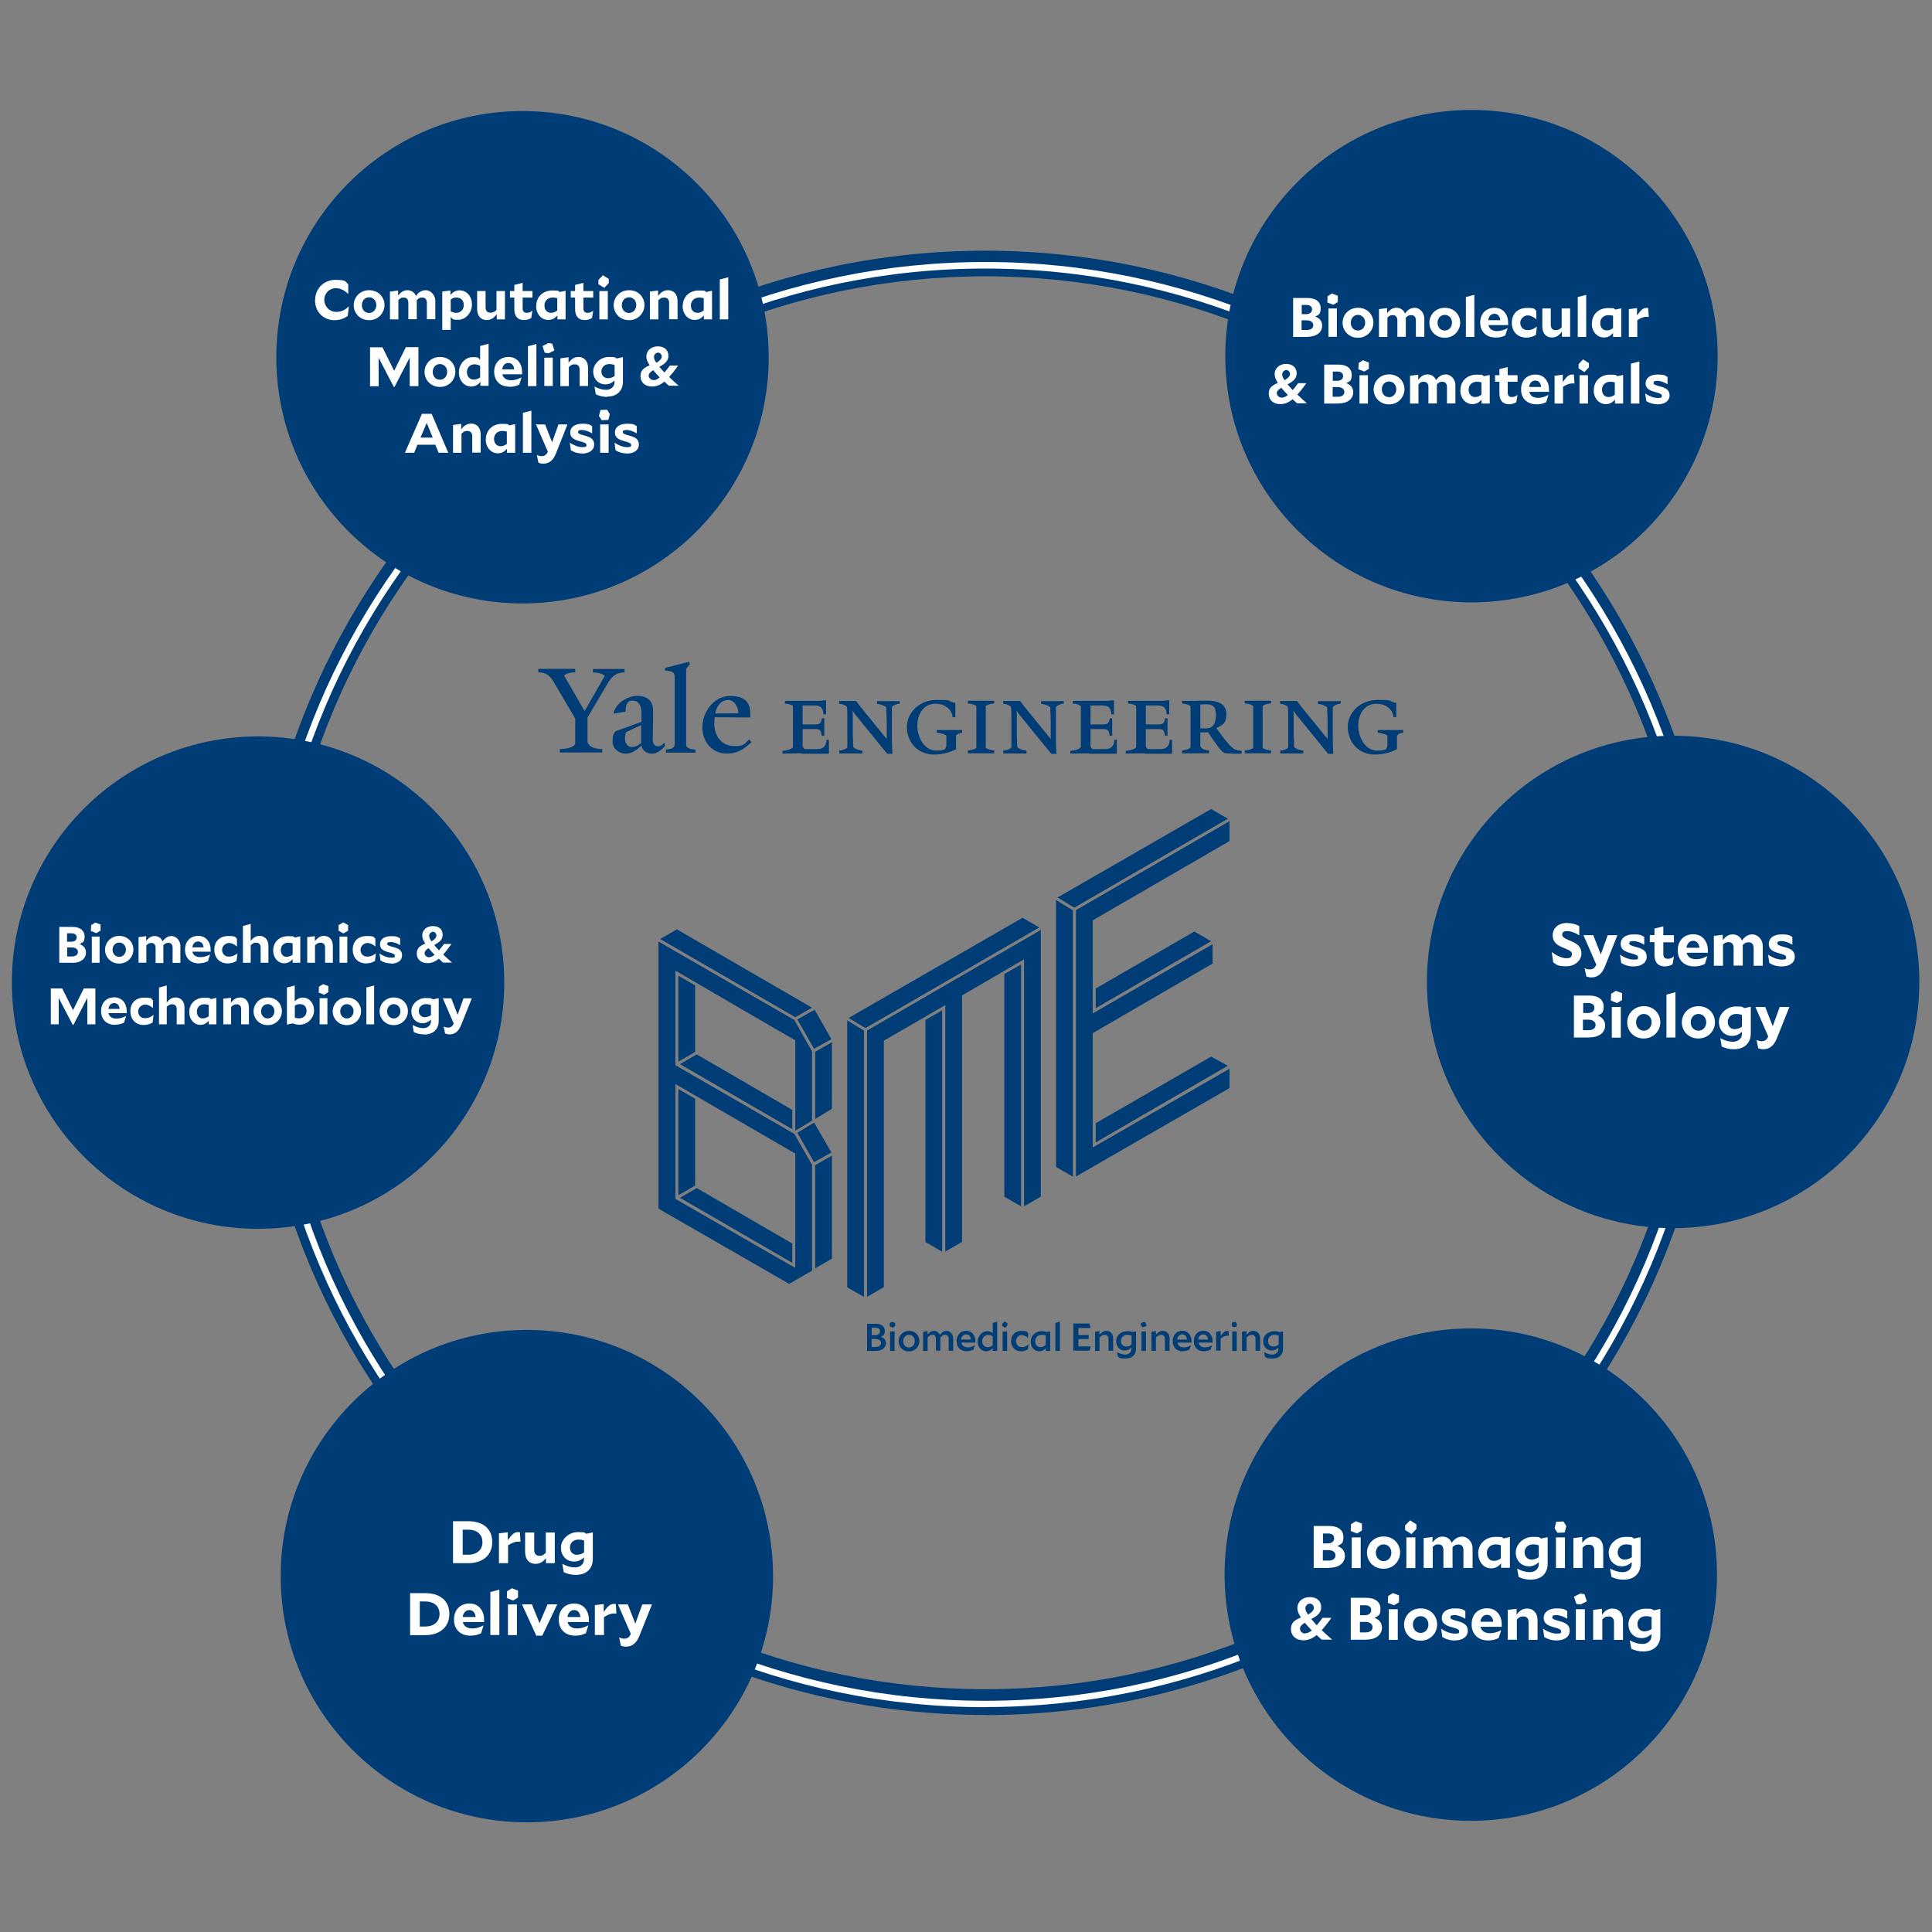
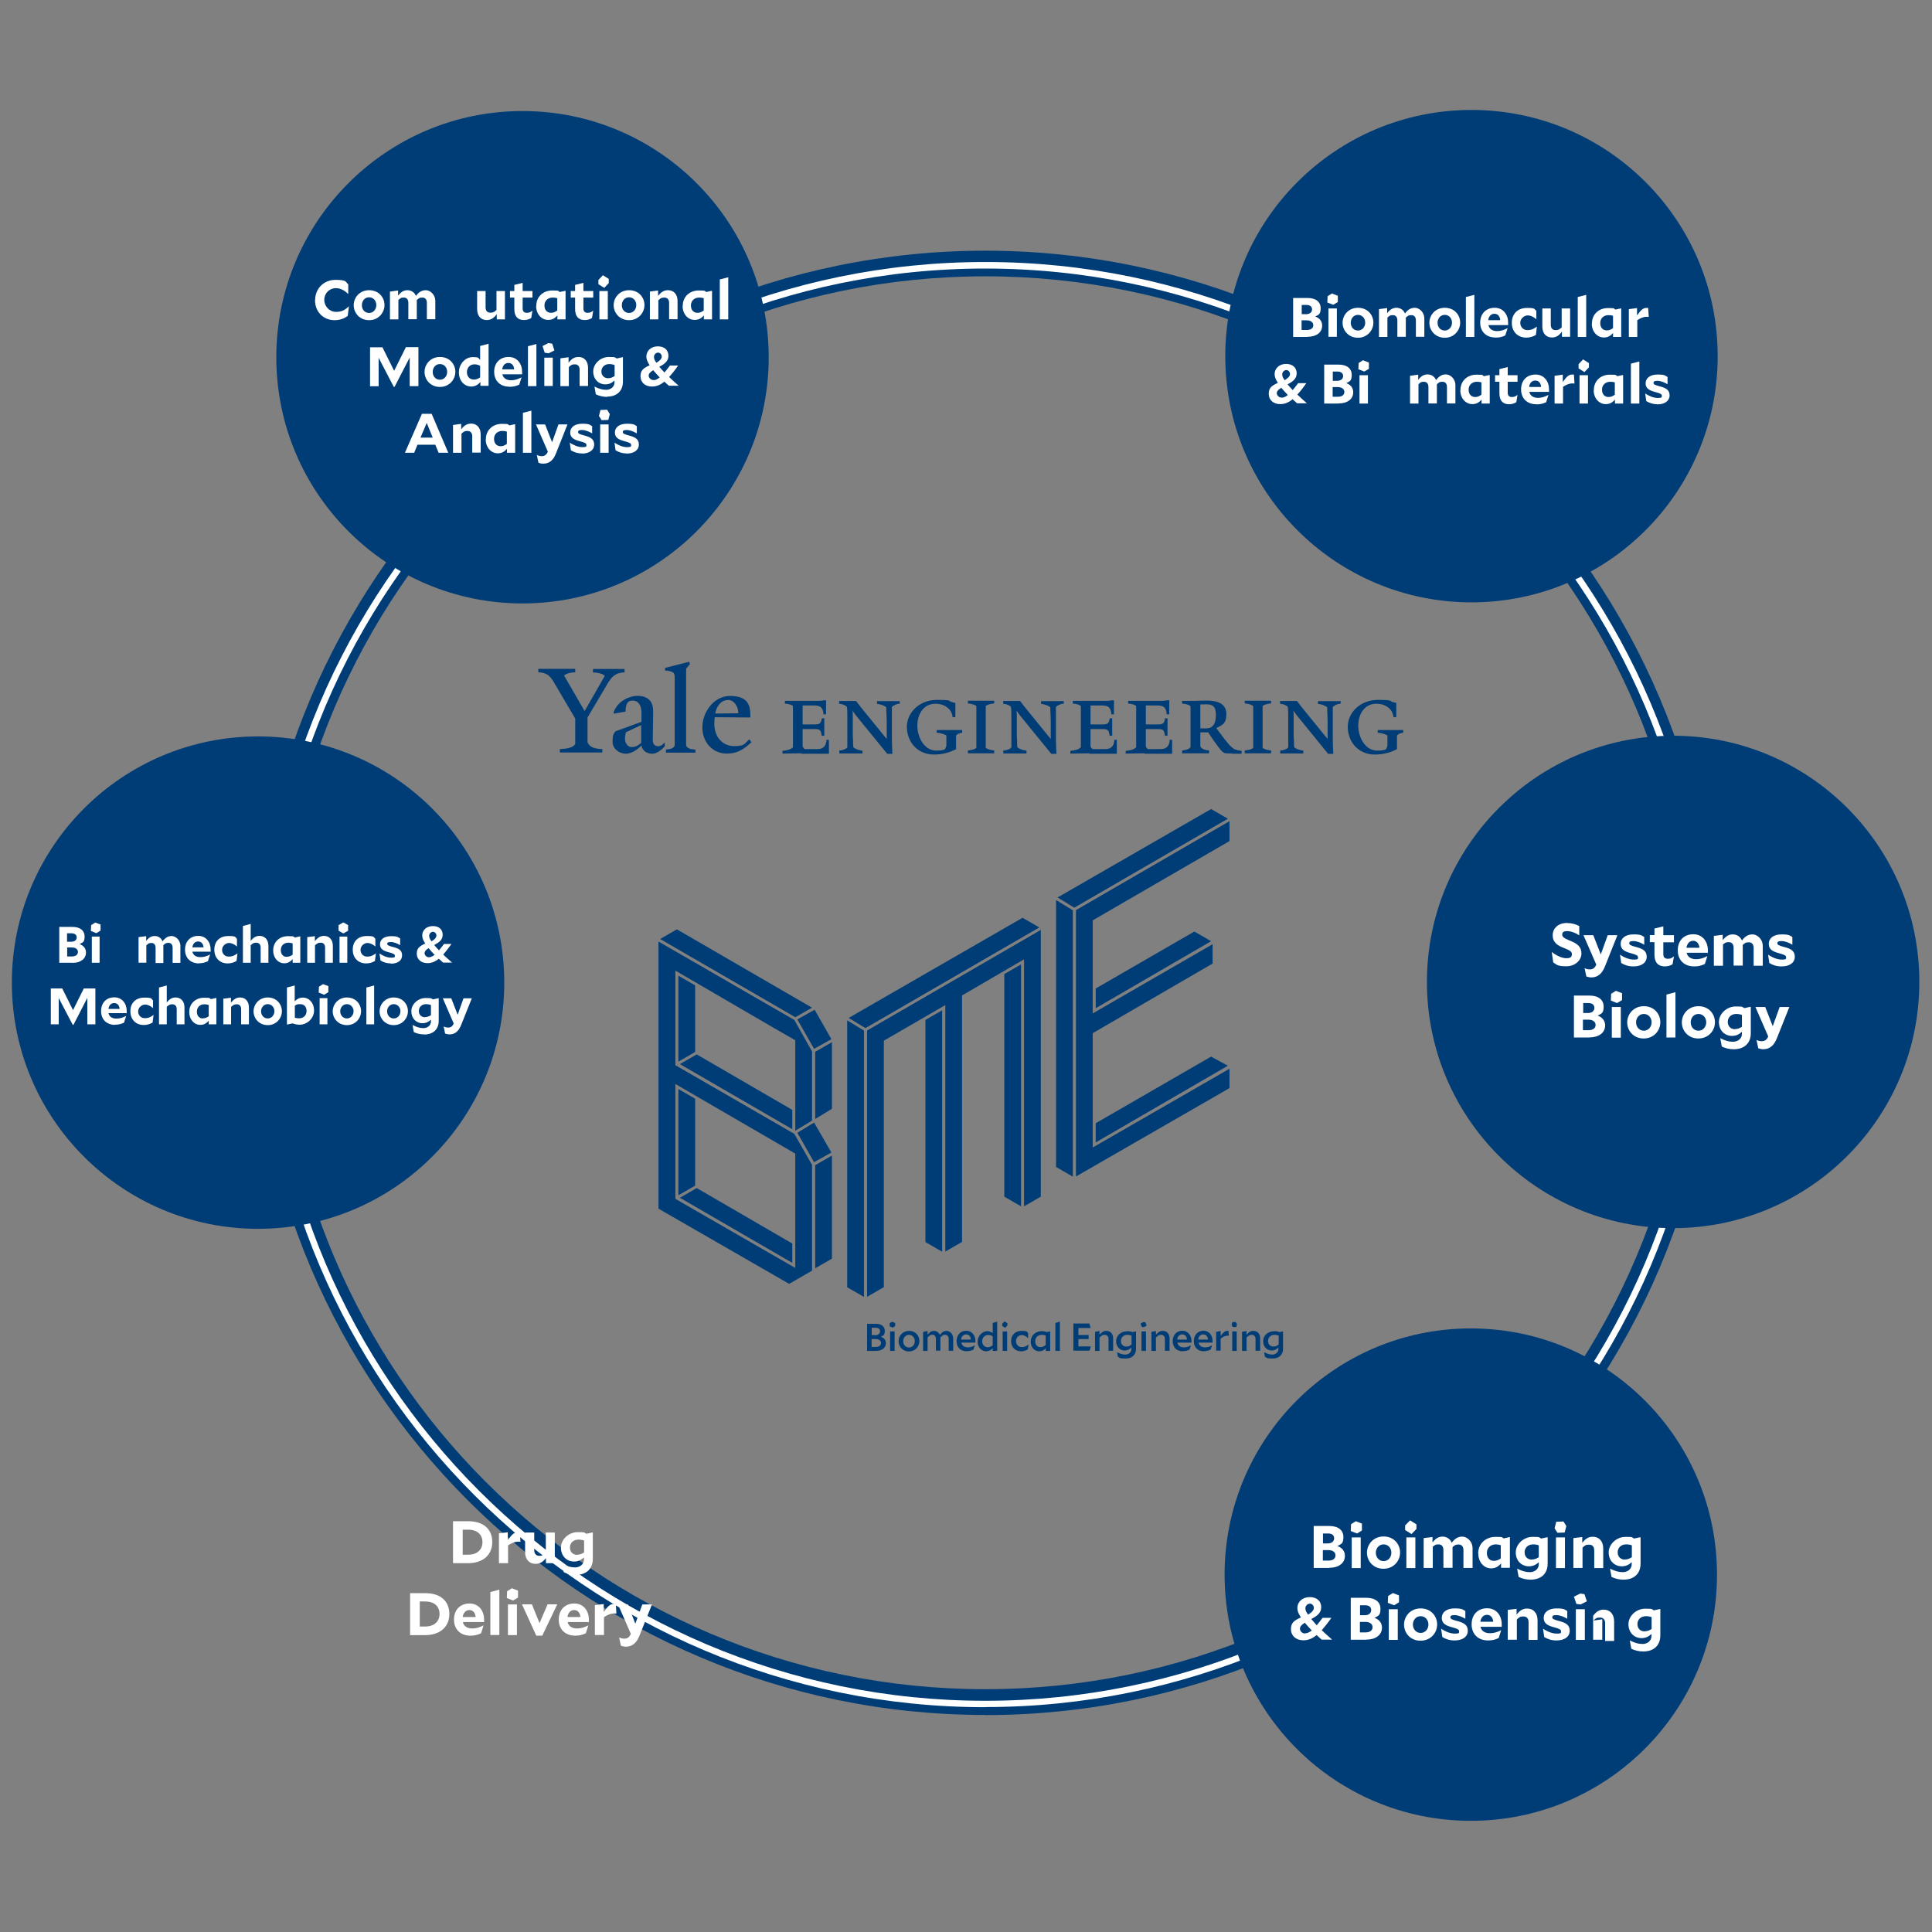
<svg xmlns="http://www.w3.org/2000/svg" version="1.1" viewBox="0 0 1418 1418">
  <rect x="0" y="0" width="1418" height="1418" fill="#808080" stroke="none" />
  <defs>
    <style>
      .cls-1 {
        fill: #003d76;
      }

      .cls-2 {
        fill: #fff;
      }
    </style>
  </defs>
  <g>
    <g id="Layer_1">
      <g>
        <path class="cls-1" d="M723.1,1258.7c-296.3,0-537.4-241.1-537.4-537.4S426.8,184,723.1,184s537.4,241.1,537.4,537.4-241.1,537.4-537.4,537.4ZM723.1,202.8c-285.9,0-518.5,232.6-518.5,518.5s232.6,518.5,518.5,518.5,518.5-232.6,518.5-518.5S1009.1,202.8,723.1,202.8Z" />
        <path class="cls-2" d="M723.1,1253c-292.4,0-530.3-237.9-530.3-530.3S430.7,192.3,723.1,192.3s530.3,237.9,530.3,530.3-237.9,530.3-530.3,530.3ZM723.1,197.1c-289.8,0-525.6,235.8-525.6,525.6s235.8,525.6,525.6,525.6,525.6-235.8,525.6-525.6S1012.9,197.1,723.1,197.1Z" />
      </g>
      <circle class="cls-1" cx="189.4" cy="721.2" r="180.7" />
      <g>
        <path class="cls-2" d="M53.3,706.6h-9.8v-26.3h9.7c5.6,0,8.9,2.7,8.9,7s-1.4,4.4-3.7,5.6c2.8,1.1,4.7,3,4.7,6.2,0,4.8-4.2,7.6-9.9,7.6ZM49.3,691.2h3c2.5,0,4-1.3,4-3.2s-1.5-3-3.8-3h-3.3v6.2ZM52.8,702c2.7,0,4.4-1.3,4.4-3.3s-1.6-3.3-4.5-3.3h-3.4v6.6h3.6Z" />
        <path class="cls-2" d="M73.8,678.7v4.3c-.1,0-3.1,1.9-3.1,1.9l-4-1.6.2-4.3,3-1.9,4,1.5ZM67.4,687.4h5.7v19.2h-5.7v-19.2Z" />
-         <path class="cls-2" d="M87.5,686.9c6.5,0,10.4,4.9,10.4,10.1s-4.1,10.2-10.4,10.2-10.4-4.9-10.4-10.1,4.1-10.2,10.4-10.2ZM82.6,697c0,3,2.1,5.3,4.9,5.3s4.9-2.4,4.9-5.3-2.1-5.2-4.9-5.2-4.9,2.3-4.9,5.3Z" />
        <path class="cls-2" d="M107.4,693.6v13h-5.7v-18.8l5.6-.7v3.5c2-2.6,3.8-3.6,6.3-3.6s4.7,1.4,5.7,3.9c2.1-2.7,4-3.9,6.7-3.9s6.4,2.7,6.4,7.4v12.3h-5.7v-11.1c0-2.2-1.1-3.6-3-3.6s-2.3.4-3.8,1.7c0,.3,0,.5,0,.8v12.3h-5.7v-11.1c0-2.2-1.1-3.6-3-3.6s-2.3.4-3.7,1.7Z" />
        <path class="cls-2" d="M146.1,707.1c-6.3,0-10.3-4-10.3-10.1s3.9-10.1,9.7-10.1,9.1,4.7,9.1,10,0,1.2-.1,1.6h-13.3c.6,2.7,2.8,4,5.8,4s4.9-.8,7.1-1.9h.1c0,0-1.6,4.9-1.6,4.9-2,.9-3.8,1.5-6.6,1.5ZM141.3,695.3h8.1c-.2-2.6-1.7-4.3-4-4.3s-3.9,1.7-4.2,4.3Z" />
        <path class="cls-2" d="M167.1,707.1c-5.6,0-9.8-3.8-9.8-10.1s4.1-10,10.3-10,4.7.8,6.3,2v5.7h0c-1.7-1.5-3.7-2.6-5.9-2.6s-5,2.1-5,5,2,5,4.9,5,4.7-1.1,6.4-2.4h0s-.7,5.6-.7,5.6c-1.7,1-3.8,1.8-6.4,1.8Z" />
        <path class="cls-2" d="M184,693.8v12.8h-5.7v-27l5.7-1.5v12.5c2-2.6,4-3.7,6.5-3.7,3.8,0,6.5,2.7,6.5,7.4v12.3h-5.7v-11.1c0-2.2-1.1-3.6-3.2-3.6s-2.4.5-4.1,1.8Z" />
        <path class="cls-2" d="M200.5,697.6c0-6.5,4.9-10.5,10.8-10.5s3.5.4,5.2,1l3.4-.8h.5v19.3h-5.6v-2.7c-2,2.3-3.8,3.1-6.2,3.1-4.6,0-8.1-4-8.1-9.4ZM210.5,702.2c1.4,0,2.6-.3,4.3-1.5v-8.3c-1-.3-2-.5-3.2-.5-3.2,0-5.5,2.1-5.5,5.4s1.9,5,4.4,5Z" />
        <path class="cls-2" d="M231.2,693.8v12.8h-5.7v-18.8l5.6-.7v3.7c2.1-2.7,4.1-3.9,6.7-3.9,3.8,0,6.5,2.7,6.5,7.4v12.3h-5.7v-11.1c0-2.2-1.1-3.6-3.2-3.6s-2.4.5-4.1,1.8Z" />
        <path class="cls-2" d="M255.5,679v4.1l-3.5,2-3.5-2v-4.1l3.5-2,3.5,2ZM249.2,687.4h5.7v19.2h-5.7v-19.2Z" />
        <path class="cls-2" d="M268.7,707.1c-5.6,0-9.8-3.8-9.8-10.1s4.1-10,10.3-10,4.7.8,6.3,2v5.7h0c-1.7-1.5-3.7-2.6-5.9-2.6s-5,2.1-5,5,2,5,4.9,5,4.7-1.1,6.4-2.4h0s-.7,5.6-.7,5.6c-1.7,1-3.8,1.8-6.4,1.8Z" />
        <path class="cls-2" d="M286.9,707.1c-3,0-5.4-.8-7.6-2.1l-.8-5.2h0c2.5,1.7,5.6,3.1,8.6,3.1s2.7-.6,2.7-1.5-.8-1.5-4.2-2.4c-3.9-1-6.7-2.3-6.7-5.9s3-6,8.1-6,5,.8,6.7,1.7v4.9h0c-2-1.2-4.6-2.3-6.9-2.3s-2.6.6-2.6,1.4.9,1.4,4.1,2.2c4.4,1.1,6.8,2.4,6.8,6.2s-3.2,6.1-8.3,6.1Z" />
        <path class="cls-2" d="M322,703.7c-2.7,2.2-5.3,3.2-8.3,3.2-4.8,0-7.8-3-7.8-6.9s1.7-5.4,6.2-7.5c-1.5-2.3-2.2-4.1-2.2-5.9,0-3.8,3-6.9,7.8-6.9s7.2,2.7,7.2,6.4-2.5,5.5-6.2,7.5c1,1.2,2.1,2.5,3.5,3.9,1.1-1.3,2.3-2.8,3.7-4.7h5.5c-2.3,3.2-4.3,5.7-6.1,7.8,1.8,1.7,3.9,3.7,6.5,5.9h0c0,0-6.6,0-6.6,0-1.1-1-2.1-2-3.2-2.9ZM314.7,702.6c1.4,0,2.7-.6,4.3-1.8-1.7-1.7-3.1-3.3-4.4-4.9-2.3,1.4-3,2.5-3,3.7s1.2,3,3.2,3ZM316.7,690.9c2.5-1.4,3.6-2.9,3.6-4.3s-1.1-2.7-2.5-2.7-2.8,1.3-2.8,2.9.5,2.3,1.7,4.1Z" />
        <path class="cls-2" d="M53.6,741.4l7.9-15.9h8.5v26.3h-5.9v-19.4l-10.2,19.8h-.5l-10.3-19.7v19.3h-5.8v-26.3h8.4l7.9,15.9Z" />
        <path class="cls-2" d="M84.5,752.2c-6.3,0-10.3-4-10.3-10.1s3.9-10.1,9.7-10.1,9.1,4.7,9.1,10,0,1.2-.1,1.6h-13.3c.6,2.7,2.8,4,5.8,4s4.9-.8,7.1-1.9h.1c0,0-1.6,4.9-1.6,4.9-2,.9-3.8,1.5-6.6,1.5ZM79.7,740.5h8.1c-.2-2.6-1.7-4.3-4-4.3s-3.9,1.7-4.2,4.3Z" />
        <path class="cls-2" d="M105.5,752.3c-5.6,0-9.8-3.8-9.8-10.1s4.1-10,10.3-10,4.7.8,6.3,2v5.7h0c-1.7-1.5-3.7-2.6-5.9-2.6s-5,2.1-5,5,2,5,4.9,5,4.7-1.1,6.4-2.4h0s-.7,5.6-.7,5.6c-1.7,1-3.8,1.8-6.4,1.8Z" />
        <path class="cls-2" d="M122.4,739v12.8h-5.7v-27l5.7-1.5v12.5c2-2.6,4-3.7,6.5-3.7,3.8,0,6.5,2.7,6.5,7.4v12.3h-5.7v-11.1c0-2.2-1.1-3.6-3.2-3.6s-2.4.5-4.1,1.8Z" />
        <path class="cls-2" d="M138.9,742.8c0-6.5,4.9-10.5,10.8-10.5s3.5.4,5.2,1l3.4-.8h.5v19.3h-5.6v-2.7c-2,2.3-3.8,3.1-6.2,3.1-4.6,0-8.1-4-8.1-9.4ZM148.9,747.4c1.4,0,2.6-.3,4.3-1.5v-8.3c-1-.3-2-.5-3.2-.5-3.2,0-5.5,2.1-5.5,5.4s1.9,5,4.4,5Z" />
        <path class="cls-2" d="M169.6,739v12.8h-5.7v-18.8l5.6-.7v3.7c2.1-2.7,4.1-3.9,6.7-3.9,3.8,0,6.5,2.7,6.5,7.4v12.3h-5.7v-11.1c0-2.2-1.1-3.6-3.2-3.6s-2.4.5-4.1,1.8Z" />
        <path class="cls-2" d="M196.5,732.1c6.5,0,10.4,4.9,10.4,10.1s-4.1,10.2-10.4,10.2-10.4-4.9-10.4-10.1,4.1-10.2,10.4-10.2ZM191.6,742.2c0,3,2.1,5.3,4.9,5.3s4.9-2.4,4.9-5.3-2.1-5.2-4.9-5.2-4.9,2.3-4.9,5.3Z" />
        <path class="cls-2" d="M219.9,752.1c-1.8,0-3.5-.4-5.2-1l-3.6.8h-.5v-27.1l5.7-1.5v11.6c1.8-1.8,3.6-2.7,6-2.7,4.6,0,8.2,3.9,8.2,9.5s-4.9,10.4-10.7,10.4ZM216.4,738.2v8.7c1,.4,2,.5,3.1.5,3.2,0,5.5-2.1,5.5-5.4s-2-5-4.7-5-2.6.4-4,1.2Z" />
        <path class="cls-2" d="M241,723.9v4.3c-.1,0-3.1,1.9-3.1,1.9l-4-1.6.2-4.3,3-1.9,4,1.5ZM234.6,732.6h5.7v19.2h-5.7v-19.2Z" />
        <path class="cls-2" d="M254.6,732.1c6.5,0,10.4,4.9,10.4,10.1s-4.1,10.2-10.4,10.2-10.4-4.9-10.4-10.1,4.1-10.2,10.4-10.2ZM249.7,742.2c0,3,2.1,5.3,4.9,5.3s4.9-2.4,4.9-5.3-2.1-5.2-4.9-5.2-4.9,2.3-4.9,5.3Z" />
        <path class="cls-2" d="M268.9,724.8l5.7-1.5v28.5h-5.7v-27Z" />
        <path class="cls-2" d="M289,732.1c6.5,0,10.4,4.9,10.4,10.1s-4.1,10.2-10.4,10.2-10.4-4.9-10.4-10.1,4.1-10.2,10.4-10.2ZM284.1,742.2c0,3,2.1,5.3,4.9,5.3s4.9-2.4,4.9-5.3-2.1-5.2-4.9-5.2-4.9,2.3-4.9,5.3Z" />
        <path class="cls-2" d="M311.3,759.2c-2.9,0-5.3-.6-7.6-1.7l-.9-5.2h0c3.1,1.6,5.3,2.3,8,2.3s5.5-1.7,5.5-5v-1.2c-1.8,1.7-3.8,2.6-6.2,2.6-4.7,0-8.2-3.6-8.2-8.8s4.9-9.7,10.5-9.7,3.7.4,5.5,1l3.6-.8h.5v16.5c0,6.4-4.2,10.1-10.7,10.1ZM312,746.5c1.5,0,2.8-.5,4.3-1.4v-7.5c-1.2-.4-2.3-.6-3.6-.6-3,0-5.3,2-5.3,5s2,4.6,4.6,4.6Z" />
        <path class="cls-2" d="M330,759.2c-1.4,0-2.5-.3-3.3-.6l-1.1-5.2h0c1.1.5,2.1.8,3.2.8,1.8,0,3.2-.6,4.2-3h0s-8-18.5-8-18.5h6.2l4.7,12.1,4.3-12.1h6.1l-7.8,19.5c-1.8,4.6-4.5,7-8.6,7Z" />
      </g>
-       <circle class="cls-1" cx="386.7" cy="1156.8" r="180.7" />
      <g>
        <path class="cls-2" d="M332.5,1116.5h11.1c11.3,0,17.7,5.9,17.7,15.3s-6.8,15.5-17.7,15.5h-11.1v-30.8ZM339.6,1122.7v18.4h4c6.2,0,10.5-3.4,10.5-9.2s-4.1-9.2-10.5-9.2h-3.9Z" />
        <path class="cls-2" d="M372.9,1134.2v13.1h-6.7v-21.9l6.5-.8v5.8c3-4.3,4.9-5.9,7.4-5.9s.8,0,1.5.2l.4,6.9c-.5,0-.9-.1-1.6-.1-2.7,0-5,1.1-7.5,2.7Z" />
        <path class="cls-2" d="M400.9,1143.3c-2.4,3.2-4.7,4.5-7.9,4.5-4.4,0-7.6-3.1-7.6-8.7v-14.3h6.7v12.9c0,2.6,1.3,4.2,3.7,4.2s2.9-.6,4.8-2.2v-14.9h6.6v22.5h-6.5v-4Z" />
        <path class="cls-2" d="M422.7,1155.9c-3.4,0-6.2-.7-8.9-2l-1.1-6.1h0c3.6,1.8,6.2,2.6,9.4,2.6s6.5-2,6.5-5.9v-1.4c-2.2,2-4.4,3-7.3,3-5.5,0-9.6-4.2-9.6-10.2s5.7-11.4,12.3-11.4,4.3.4,6.4,1.2l4.2-.9h.5v19.3c0,7.5-4.9,11.8-12.5,11.8ZM423.6,1141.1c1.7,0,3.3-.5,5.1-1.7v-8.7c-1.4-.5-2.7-.7-4.2-.7-3.6,0-6.2,2.4-6.2,5.8s2.3,5.4,5.4,5.4Z" />
        <path class="cls-2" d="M301,1169.3h11.1c11.3,0,17.7,5.9,17.7,15.3s-6.8,15.5-17.7,15.5h-11.1v-30.8ZM308.1,1175.4v18.4h4c6.2,0,10.5-3.4,10.5-9.2s-4.1-9.2-10.5-9.2h-3.9Z" />
        <path class="cls-2" d="M345.2,1200.5c-7.3,0-12-4.7-12-11.8s4.5-11.8,11.4-11.8,10.7,5.5,10.7,11.7,0,1.5-.1,1.9h-15.5c.7,3.1,3.3,4.7,6.8,4.7s5.7-.9,8.3-2.2h.1c0,0-1.8,5.7-1.8,5.7-2.3,1.1-4.4,1.8-7.7,1.8ZM339.6,1186.8h9.5c-.3-3.1-2-5.1-4.6-5.1s-4.5,2-4.9,5.1Z" />
        <path class="cls-2" d="M359.9,1168.5l6.6-1.8v33.3h-6.6v-31.6Z" />
        <path class="cls-2" d="M380.2,1167.4v5.1c-.1,0-3.6,2.2-3.6,2.2l-4.6-1.8.2-5,3.5-2.2,4.6,1.8ZM372.8,1177.6h6.6v22.5h-6.6v-22.5Z" />
        <path class="cls-2" d="M398,1200.5h-4.4l-10.5-23h7.3l5.6,13.8,5.9-13.8h7.1l-11,23Z" />
        <path class="cls-2" d="M422.1,1200.5c-7.3,0-12-4.7-12-11.8s4.5-11.8,11.4-11.8,10.7,5.5,10.7,11.7,0,1.5-.1,1.9h-15.5c.7,3.1,3.3,4.7,6.8,4.7s5.7-.9,8.3-2.2h.1c0,0-1.8,5.7-1.8,5.7-2.3,1.1-4.4,1.8-7.7,1.8ZM416.5,1186.8h9.5c-.3-3.1-2-5.1-4.6-5.1s-4.5,2-4.9,5.1Z" />
        <path class="cls-2" d="M443.3,1186.9v13.1h-6.7v-21.9l6.5-.8v5.8c3-4.3,4.9-5.9,7.4-5.9s.8,0,1.5.2l.4,6.9c-.5,0-.9-.1-1.6-.1-2.7,0-5,1.1-7.5,2.7Z" />
        <path class="cls-2" d="M459.6,1208.6c-1.7,0-2.9-.4-3.9-.7l-1.3-6.1h0c1.3.6,2.5.9,3.7.9,2.1,0,3.7-.7,4.9-3.5h0s-9.4-21.6-9.4-21.6h7.2l5.5,14.1,5.1-14.1h7.1l-9.1,22.8c-2.1,5.4-5.3,8.2-10.1,8.2Z" />
      </g>
      <g>
        <g>
          <path class="cls-1" d="M636.3,971.6h6.6c4,0,6.5,2,6.5,5.2s-1.1,3.4-2.9,4.3c2.2.8,3.7,2.3,3.7,4.7,0,3.6-3.1,5.7-7.3,5.7h-6.5v-19.9h0ZM642.3,980c2.2,0,3.6-1.2,3.6-2.9s-1.3-2.6-3.3-2.6h-2.8v5.4h2.6ZM642.8,988.6c2.4,0,3.8-1.2,3.8-2.9s-1.4-2.9-4-2.9h-2.9v5.8h3.1Z" />
          <path class="cls-1" d="M656.9,973.3l-1.6,1.1-2.3-.9v-2.4c0,0,1.8-1,1.8-1l2.2.9v2.4ZM653.3,977.2h3.3v14.3h-3.3v-14.3Z" />
          <path class="cls-1" d="M667.2,976.8c4.9,0,7.6,3.7,7.6,7.5s-3,7.6-7.7,7.6-7.6-3.7-7.6-7.5c0-4,3-7.6,7.7-7.6ZM667.1,989c2.6,0,4.3-2.1,4.3-4.7s-1.8-4.6-4.2-4.6-4.3,2-4.3,4.7c0,2.6,1.8,4.6,4.2,4.6Z" />
          <path class="cls-1" d="M680.8,981.7v9.8h-3.3v-14l3.3-.6v2.7c1.5-1.9,2.9-2.8,4.7-2.8s3.6,1.1,4.3,3c1.6-2.1,3-3,5-3s4.8,2,4.8,5.6v9h-3.3v-8.6c0-1.9-1-3.1-2.6-3.1s-2,.5-3.5,1.9c0,.2,0,.5,0,.7v9h-3.3v-8.6c0-1.9-1-3.1-2.6-3.1-1.2,0-2.1.6-3.5,2Z" />
          <path class="cls-1" d="M709.6,991.8c-4.7,0-7.5-3-7.5-7.5s2.9-7.6,7.1-7.6,6.7,3.6,6.7,7.5,0,1,0,1.2h-10.3c.4,2.3,2.2,3.5,4.7,3.5s3.7-.7,5.2-1.6h0s-1,3.2-1,3.2c-1.4.7-2.8,1.2-4.8,1.2ZM712.6,983.2c-.2-2.3-1.4-3.8-3.5-3.8s-3.5,1.6-3.7,3.8h7.2Z" />
          <path class="cls-1" d="M724.6,977c1.5,0,2.8.5,4,1.4v-7.4l3.3-1v21.5h-3.3v-2c-1.4,1.5-2.9,2.3-4.8,2.3-3.5,0-6.3-3-6.3-7.1s3.5-7.7,7-7.7ZM728.6,987.4v-6.6c-1.1-.7-2.2-1-3.3-1-2.5,0-4.4,1.9-4.4,4.6s1.8,4.4,4,4.4c1.3,0,2.3-.4,3.7-1.4Z" />
          <path class="cls-1" d="M735.6,971.6l1.7-1.8,2.1,1.4v1.6s-1.7,1.8-1.7,1.8l-2.1-1.4v-1.6ZM739.2,977.2v14.3h-3.3v-14.3h3.3Z" />
          <path class="cls-1" d="M749.4,991.8c-4.2,0-7.3-3-7.3-7.5s3.1-7.5,7.7-7.5,3.6.7,4.8,1.6v3.8h0c-1.3-1.3-2.9-2.3-4.6-2.3-2.6,0-4.3,2-4.3,4.4s1.7,4.4,4.2,4.4,3.7-1,5-2h0s-.5,3.6-.5,3.6c-1.2.9-2.9,1.5-4.9,1.5Z" />
          <path class="cls-1" d="M764.5,977c1.3,0,2.5.2,3.8.7l2.2-.5h.3v14.3h-3.3v-2.1c-1.3,1.8-2.9,2.4-4.8,2.4-3.4,0-6.2-3-6.2-7,0-4.9,3.8-7.8,8-7.8ZM767.5,987.2v-7c-1-.3-1.8-.5-2.9-.5-2.7,0-4.8,1.9-4.8,4.7s1.6,4.3,3.8,4.3c1.2,0,2.3-.2,3.8-1.5Z" />
          <path class="cls-1" d="M777.9,970v21.5h-3.3v-20.5l3.3-1Z" />
          <path class="cls-1" d="M799.6,971.6l.9,3.1h-9v5.1h7.5v3h-7.5v5.4h9.1l-.9,3.1h-11.9v-19.9h11.8Z" />
          <path class="cls-1" d="M807,981.9v9.6h-3.3v-14l3.3-.6v2.8c1.6-2,3-2.9,5-2.9,2.9,0,5,2,5,5.6v9h-3.4v-8.6c0-1.9-1-3.1-2.8-3.1-1.3,0-2.3.5-3.8,2Z" />
          <path class="cls-1" d="M827.3,977c1.4,0,2.6.2,3.9.7l2.3-.5h.3v12.7c0,4.5-2.9,7.2-7.7,7.2s-3.9-.5-5.6-1.3l-.6-3.3h0c2.3,1.1,4.1,1.7,6.1,1.7s4.4-1.4,4.4-4.1v-1.1c-1.5,1.5-3,2.2-5,2.2-3.5,0-6.2-2.8-6.2-6.7,0-4.7,3.8-7.4,8-7.4ZM830.5,986.8v-6.5c-1-.4-2-.6-3.1-.6-2.7,0-4.7,1.9-4.7,4.5s1.7,4.1,3.9,4.1,2.5-.5,3.9-1.5Z" />
          <path class="cls-1" d="M839.3,970.3l1.4.2.9,2.5-2.1,1.1-1.5-.2-.9-2.5,2.2-1.1ZM841.1,977.2v14.3h-3.3v-14.3h3.3Z" />
          <path class="cls-1" d="M848.4,981.9v9.6h-3.3v-14l3.3-.6v2.8c1.6-2,3-2.9,5-2.9,2.9,0,5,2,5,5.6v9h-3.4v-8.6c0-1.9-1-3.1-2.8-3.1-1.3,0-2.3.5-3.8,2Z" />
          <path class="cls-1" d="M868.2,991.8c-4.7,0-7.5-3-7.5-7.5s2.9-7.6,7.1-7.6,6.7,3.6,6.7,7.5,0,1,0,1.2h-10.3c.4,2.3,2.2,3.5,4.7,3.5s3.7-.7,5.2-1.6h0s-1,3.2-1,3.2c-1.4.7-2.8,1.2-4.8,1.2ZM871.2,983.2c-.2-2.3-1.4-3.8-3.5-3.8s-3.5,1.6-3.7,3.8h7.2Z" />
          <path class="cls-1" d="M883.7,991.8c-4.7,0-7.5-3-7.5-7.5s2.9-7.6,7.1-7.6,6.7,3.6,6.7,7.5,0,1,0,1.2h-10.3c.4,2.3,2.2,3.5,4.7,3.5s3.7-.7,5.2-1.6h0s-1,3.2-1,3.2c-1.5.7-2.8,1.2-4.8,1.2ZM886.6,983.2c-.2-2.3-1.4-3.8-3.5-3.8s-3.5,1.6-3.7,3.8h7.2Z" />
          <path class="cls-1" d="M892.6,977.5l3.3-.6v3.6c1.9-2.5,3.1-3.7,4.9-3.7s.5,0,.9,0l.2,3.5c-.3,0-.5,0-.9,0-1.9,0-3.4.9-5.1,2.2v8.8h-3.3v-13.9h0Z" />
          <path class="cls-1" d="M904.5,970.3h2.4s1,1.5,1,1.5l-.5,2.2h-2.5c0,0-1-1.5-1-1.5l.6-2.2ZM907.7,977.2v14.3h-3.3v-14.3h3.3Z" />
          <path class="cls-1" d="M914.9,981.9v9.6h-3.3v-14l3.3-.6v2.8c1.6-2,3-2.9,5-2.9,2.9,0,5,2,5,5.6v9h-3.4v-8.6c0-1.9-1-3.1-2.8-3.1-1.3,0-2.3.5-3.8,2Z" />
          <path class="cls-1" d="M935.2,977c1.4,0,2.6.2,3.9.7l2.3-.5h.3v12.7c0,4.5-2.9,7.2-7.7,7.2s-3.9-.5-5.6-1.3l-.6-3.3h0c2.3,1.1,4.1,1.7,6.1,1.7s4.4-1.4,4.4-4.1v-1.1c-1.5,1.5-3,2.2-5,2.2-3.5,0-6.2-2.8-6.2-6.7,0-4.7,3.8-7.4,8-7.4ZM938.5,986.8v-6.5c-1-.4-2-.6-3.1-.6-2.7,0-4.7,1.9-4.7,4.5s1.7,4.1,3.9,4.1,2.4-.5,3.9-1.5Z" />
        </g>
        <path class="cls-1" d="M483.4,691.1l99.6,57.5,13,23.1v50.8l-12.3,7.4v-66.4l-13.8-7.9-74.2-43.2v69.4l87.3,50.4,13,22.8v77.6l-16.8,9.7-95.9-55.2v-195.9h0ZM496.8,682.1l99.2,57.5-12.3,7-99.2-57.4,12.3-7.1ZM583.7,930.6v-83.9l-88-51.1v84.3l88,50.7ZM497.9,716.1l12.3,7.1v48.9l-12.3,7.1v-63ZM497.9,799.3l12.3,7.1v63.8l-12.3,7.1v-78ZM511.4,773.9l70.1,40.7v14.2l-82.5-47.8,12.3-7.1ZM511.4,872l70.1,40.7v14.2l-82.5-47.8,12.3-7.1ZM597.9,741.1l12.3,21.6-12.7,7.1-12.3-21.6,12.7-7.1ZM597.5,823.9l12.7,22-12.7,7.1-12.3-21.6,12.3-7.5ZM598.3,772l12.3-7.1v48.9l-12.3,7.5v-49.2ZM598.3,855.2l12.3-7.1v75.7l-12.3,7.1v-75.7Z" />
        <path class="cls-1" d="M621.8,748.9l12.3,7.5v195.5l-12.3-7.1v-195.8ZM750.5,673.6l12.3,7.1-127.6,73.9-12.3-7.5,127.6-73.5ZM636.3,756.4l127.6-73.9v195.8l-12.3,7.1v-181.3l-45.5,26.5v180.9l-12.3,7.1v-180.9l-45.1,26.1v180.9l-12.3,7.1v-195.5h0ZM679.2,748.6l12.3-7.1v177.2l-12.3-7.1v-163ZM737.1,714.9l12.3-7.1v177.6l-12.3-7.1v-163.4Z" />
        <path class="cls-1" d="M775.1,660.6l12.3,7.5v195.5l-12.3-7.1v-195.8ZM888.9,593.8l12.3,7.1-112.7,65.3-12.3-7.5,112.7-64.9ZM789.7,668l112.7-65.3v14.6l-100.4,58.2v68.3l88-50.8v14.2l-88,51.1v83.9l100.4-57.8v14.2l-112.7,64.9v-195.5ZM804.2,725.5l72.4-41.8,12.3,7.1-84.7,49.2v-14.5ZM804.2,824.4l84.7-48.9,12.3,6.7-97,56.3v-14.2Z" />
      </g>
      <g>
        <path class="cls-1" d="M588.2,552.9l-13.9.2v-2c2.8-.2,6.8-1.1,7.7-2.8v-30c-.6-.9-3.3-1.8-5.9-1.9v-2h25c1.7,0,2.8-.2,3.6-.4h1.6v10.3h-1.9c-.3-5.1-2.4-6.5-6.8-6.5h-8.5v13.9h7.9c3.9,0,5.6,0,6.2-4.5h1.8v12.8h-1.9c-.5-4.8-1.8-4.9-6.1-4.9h-7.9v12.8c.3.6.9,1.5,1.4,1.9,1.1,0,3.3,0,4.6,0,1.6,0,3.6,0,4.8,0,3.9,0,6.5-1.8,6.7-6.8h1.8v10.2h-20.3Z" />
        <path class="cls-1" d="M660.3,516.4c-2.4.2-4.9,1.5-5.7,2.6v22.9c0,3.1.2,8.8.4,11.4h-3.8l-23.3-28.6-2.2-3.1.2,2.6v13.9c0,1.5,0,3.3.2,5.1,0,.6,0,1.3,0,2v.5c0,.8.2,2.1.2,2.7.9,1.1,4.2,2.4,6.7,2.5v2.1h-17v-2.1c2.7-.2,5.3-1.3,5.9-2.4v-21.5c0-2.8,0-5.9-.3-8.1h0c-.7-1.1-3.2-2.2-5.7-2.4v-2h12.4l3.4,4.4,19.1,23.5v-13.2c0-2.4-.2-5.5-.3-7.7,0-.7,0-1.4,0-1.9v-.4c-.9-1.1-4.3-2.4-6.8-2.6v-2h16.7v1.9h-.2Z" />
        <path class="cls-1" d="M706.3,537.8c-2.4.2-3.9,1.1-4.6,2.1v10c-4.3,2.1-9.2,3.9-16.3,3.9-11.9,0-19.8-9.2-19.8-20.3s9.9-19.8,21.8-19.8,8.1.7,11.3,1.6l2.5.6v10.5h-2c-.2-1.6-.9-4.5-3-6.3,0,0-.2,0-.3-.3h0c-1.1-.9-3.8-3.3-9.3-3.3-8.9,0-13.3,7.8-13.3,16.2s5.1,18.2,13.8,18.2,6.2-2,7.5-3.3v-7.7c-1-1-4.6-2-7.1-2.1v-2h18.7v1.9h0Z" />
        <path class="cls-1" d="M710.4,552.9v-2.1c2.8-.2,5.6-1,6.2-2v-30.5c-.6-.9-3.4-1.8-6.2-2v-2h19.3v2c-2.8.2-5.6,1-6.2,2v30.5c.6.9,3.4,1.8,6.2,2v2.1h-19.3Z" />
        <path class="cls-1" d="M780.7,516.4c-2.4.2-4.9,1.5-5.7,2.6v22.9c0,3.1.2,8.8.4,11.4h-3.8l-23.3-28.6-2.2-3.1.2,2.6v13.9c0,1.5,0,3.3.2,5.1,0,.6,0,1.3,0,2v.5c0,.8.2,2.1.2,2.7.9,1.1,4.2,2.4,6.7,2.5v2.1h-17v-2.1c2.7-.2,5.3-1.3,5.9-2.4v-21.5c0-2.8,0-5.9-.3-8.1h0c-.7-1.1-3.2-2.2-5.7-2.4v-2h12.4l3.4,4.4,19.1,23.5v-13.2c0-2.4-.2-5.5-.3-7.7,0-.7,0-1.4,0-1.9v-.4c-.9-1.1-4.3-2.4-6.8-2.6v-2h16.7v1.9h0Z" />
        <path class="cls-1" d="M799.5,552.9l-13.9.2v-2c2.8-.2,6.8-1.1,7.7-2.8v-30c-.6-.9-3.3-1.8-5.9-1.9v-2h25c1.7,0,2.8-.2,3.6-.4h1.6v10.3h-1.9c-.3-5.1-2.4-6.5-6.8-6.5h-8.5v13.9h7.9c3.9,0,5.6,0,6.2-4.5h1.8v12.8h-1.9c-.5-4.8-1.8-4.9-6.1-4.9h-7.9v12.8c.3.6.9,1.5,1.4,1.9,1.1,0,3.3,0,4.6,0,1.6,0,3.6,0,4.8,0,3.9,0,6.5-1.8,6.7-6.8h1.8v10.2h-20.2Z" />
        <path class="cls-1" d="M840.1,552.9l-13.9.2v-2c2.8-.2,6.8-1.1,7.7-2.8v-30c-.6-.9-3.3-1.8-5.9-1.9v-2h25c1.7,0,2.8-.2,3.6-.4h1.6v10.3h-1.9c-.3-5.1-2.4-6.5-6.8-6.5h-8.5v13.9h7.9c3.9,0,5.6,0,6.2-4.5h1.8v12.8h-1.9c-.5-4.8-1.8-4.9-6.1-4.9h-7.9v12.8c.3.6.9,1.5,1.4,1.9,1.1,0,3.3,0,4.6,0,1.6,0,3.6,0,4.8,0,3.9,0,6.5-1.8,6.7-6.8h1.8v10.2h-20.3Z" />
        <path class="cls-1" d="M884.7,517c-.9,0-2.4,0-3.7,0v17.6h4.2c5.6,0,7.2-4.1,7.2-10.2s-2.5-7.5-7.7-7.5h0ZM911.2,553.2h-6.4c-.4,0-.8-.2-1.2-.2h-.9c-4.1,0-4.8,0-7.9-4-2.5-3.3-4.1-5.5-5.5-7.6l-.5-.8h0c0,0-2.1-3.1-2.1-3.1h-5.7v10.4c.9,1.8,3.9,2.8,6.4,2.9v2.1h-19.8v-2.1c2.6-.2,5.4-.9,6.2-2.6v-29.7c-.6-1.1-3.7-2-6.2-2.1v-2c3.2,0,6,0,8.8,0,2.9,0,5.6-.2,9.2-.2,9.9,0,14.5,3.3,14.5,10.1s-2.9,7.8-7.4,10.1c1.2,1.5,2.4,3.3,3.6,4.8,1.5,2.1,3.1,4.1,4.6,5.9,2,2.6,3.9,3.9,4.5,4.4,1.3.9,4.5,1.4,6,1.7l-.2,2h0Z" />
        <path class="cls-1" d="M913.6,552.9v-2.1c2.8-.2,5.6-1,6.2-2v-30.5c-.6-.9-3.4-1.8-6.2-2v-2h19.3v2c-2.8.2-5.6,1-6.2,2v30.5c.6.9,3.4,1.8,6.2,2v2.1h-19.3Z" />
        <path class="cls-1" d="M983.9,516.4c-2.4.2-4.9,1.5-5.7,2.6v22.9c0,3.1.2,8.8.4,11.4h-3.8l-23.3-28.6-2.2-3.1.2,2.6v13.9c0,1.5,0,3.3.2,5.1,0,.6,0,1.3,0,2v.5c0,.8.2,2.1.2,2.7.9,1.1,4.2,2.4,6.7,2.5v2.1h-17v-2.1c2.7-.2,5.3-1.3,5.9-2.4v-21.5c0-2.8,0-5.9-.3-8.1h0c-.7-1.1-3.2-2.2-5.7-2.4v-2h12.4l3.4,4.4,19.1,23.5v-13.2c0-2.4-.2-5.5-.3-7.7,0-.7,0-1.4,0-1.9v-.4c-.9-1.1-4.3-2.4-6.8-2.6v-2h16.7v1.9h0Z" />
        <path class="cls-1" d="M1029.9,537.8c-2.4.2-3.9,1.1-4.6,2.1v10c-4.3,2.1-9.2,3.9-16.3,3.9-11.9,0-19.8-9.2-19.8-20.3s9.9-19.8,21.8-19.8,8.1.7,11.3,1.6l2.5.6v10.5h-2c-.2-1.6-.9-4.5-3-6.3,0,0-.2,0-.3-.3h0c-1.1-.9-3.8-3.3-9.3-3.3-8.9,0-13.3,7.8-13.3,16.2s5.1,18.2,13.9,18.2,6.2-2,7.5-3.3v-7.7c-1-1-4.6-2-7.1-2.1v-2h18.7v1.9h-.1Z" />
        <path class="cls-1" d="M447.1,499.8l-15.9,26.8v18.1c1.8,4.4,6.5,4.9,10.9,5.1v2.5h-31.2v-2.5c4.5-.2,9.8-.9,11.3-3.8v-18.6l-16.2-27.5c-2.8-4.6-5.5-6.2-10.9-6.5v-2.5h27.1v2.5c-5.1.3-6.8,1.3-8.2,2.4l15.1,26.1,14.8-25.9c-1.5-1.2-3.6-2.2-8.7-2.5v-2.5h23.2v2.5c-5.2.2-8.5,1.9-11.2,6.4h0ZM478.7,553.2c-5.2,0-7.7-3.6-7.9-6.1-3.3,3.5-7.5,6.1-11.6,6.1s-9.6-3.2-9.6-8.7.7-5.5,2-7.7l19.2-7v-7.1c0-4.3-2-8.5-6.4-8.5s-5.1,3.2-5.3,8.1l-8.7,1.5v-1c2.9-8.7,12.5-12.1,17.1-12.1,8.8,0,12,4.6,11.9,11.8l-.3,20.3c0,4,2,4.9,3.9,4.9s3.1-.9,4.9-2.8v2.8c-2.1,2.5-5.8,5.5-9.2,5.5h0ZM459.4,537.5c-.4,1.5-.7,2.9-.7,5s1.6,5.8,4.8,5.8,4.5-1,7.1-3v-13.1c-2.4,1.2-8.6,3.9-11.3,5.3h0ZM488.8,552.3v-2.2c4.3-.3,5.6-1.2,6.4-2.9v-49.9c0-3.3-.5-4.6-7.1-5.2v-1.9l17.7-4.5.6,1.6-2.8,3.5v56.5c1,1.9,2.8,2.6,6.8,2.9v2.2h-21.4ZM533.4,553.1c-10.1,0-17.9-8-17.9-19.2s8.4-23.1,20.3-23.1,14.9,5.4,14.9,14v1.8l-26.1-.2c-.2,1.1-.3,2.8-.3,4.9,0,9.8,6.2,16.3,14.4,16.3s7.4-1.7,11.3-5l1.5,2.2c-5.5,5-10.1,8.3-18,8.3h0ZM534.3,513.8c-4.8,0-8.2,3.9-9.4,9.9l17-.2c0-5.1-3.2-9.8-7.6-9.8h0Z" />
      </g>
      <circle class="cls-1" cx="1228" cy="720.7" r="180.7" />
      <g>
        <circle class="cls-1" cx="1079.5" cy="1155.7" r="180.7" />
        <g>
          <path class="cls-2" d="M975.6,1150.8h-11.4v-30.8h11.4c6.6,0,10.4,3.1,10.4,8.1s-1.6,5.1-4.4,6.6c3.3,1.2,5.5,3.6,5.5,7.2,0,5.6-4.9,8.8-11.5,8.8ZM970.9,1132.8h3.6c2.9,0,4.7-1.5,4.7-3.8s-1.7-3.5-4.4-3.5h-3.8v7.3ZM975.1,1145.4c3.2,0,5.1-1.5,5.1-3.8s-1.9-3.9-5.3-3.9h-4v7.7h4.2Z" />
          <path class="cls-2" d="M999.6,1118.2v5.1c-.1,0-3.6,2.2-3.6,2.2l-4.6-1.8.2-5,3.5-2.2,4.6,1.8ZM992.1,1128.4h6.6v22.5h-6.6v-22.5Z" />
          <path class="cls-2" d="M1015.5,1127.7c7.6,0,12.1,5.7,12.1,11.8s-4.7,11.9-12.2,11.9-12.1-5.7-12.1-11.8,4.7-11.9,12.2-11.9ZM1009.8,1139.6c0,3.5,2.4,6.2,5.7,6.2s5.7-2.8,5.7-6.2-2.4-6.1-5.7-6.1-5.7,2.7-5.7,6.2Z" />
          <path class="cls-2" d="M1039.6,1118.8v3.4c0,0-3.6,3.7-3.6,3.7l-4.7-2.9v-3.4c0,0,3.6-3.7,3.6-3.7l4.7,2.9ZM1032.2,1128.4h6.6v22.5h-6.6v-22.5Z" />
          <path class="cls-2" d="M1051.6,1135.6v15.2h-6.7v-21.9l6.5-.8v4c2.3-3,4.5-4.3,7.4-4.3s5.5,1.6,6.7,4.5c2.4-3.2,4.7-4.5,7.8-4.5s7.5,3.1,7.5,8.7v14.3h-6.7v-13c0-2.6-1.2-4.2-3.6-4.2s-2.6.5-4.4,1.9c0,.3,0,.6,0,.9v14.3h-6.7v-13c0-2.6-1.2-4.2-3.6-4.2s-2.6.5-4.4,1.9Z" />
          <path class="cls-2" d="M1084.9,1140.3c0-7.6,5.8-12.3,12.7-12.3s4.1.4,6.1,1.1l4-.9h.5v22.5h-6.5v-3.2c-2.4,2.7-4.5,3.6-7.3,3.6-5.3,0-9.4-4.6-9.4-11ZM1096.5,1145.6c1.6,0,3-.4,5-1.8v-9.7c-1.2-.4-2.4-.6-3.7-.6-3.7,0-6.5,2.5-6.5,6.3s2.2,5.8,5.2,5.8Z" />
          <path class="cls-2" d="M1123.5,1159.4c-3.4,0-6.2-.7-8.9-2l-1.1-6.1h0c3.6,1.8,6.2,2.6,9.4,2.6s6.5-2,6.5-5.9v-1.4c-2.2,2-4.4,3-7.3,3-5.5,0-9.6-4.2-9.6-10.2s5.7-11.4,12.3-11.4,4.3.4,6.4,1.2l4.2-.9h.5v19.3c0,7.5-4.9,11.8-12.5,11.8ZM1124.3,1144.6c1.7,0,3.3-.5,5.1-1.7v-8.7c-1.4-.5-2.7-.7-4.2-.7-3.6,0-6.2,2.4-6.2,5.8s2.3,5.4,5.4,5.4Z" />
          <path class="cls-2" d="M1149.6,1120.1l-1.2,4.7-5.3.2-2.1-3.3,1.2-4.8,5.3-.2,2.1,3.3ZM1142,1128.4h6.6v22.5h-6.6v-22.5Z" />
          <path class="cls-2" d="M1161.5,1135.8v15h-6.7v-21.9l6.5-.8v4.3c2.4-3.2,4.7-4.5,7.8-4.5,4.4,0,7.6,3.1,7.6,8.7v14.3h-6.6v-13c0-2.6-1.3-4.2-3.8-4.2s-2.9.5-4.8,2.2Z" />
          <path class="cls-2" d="M1191.7,1159.4c-3.4,0-6.2-.7-8.9-2l-1.1-6.1h0c3.6,1.8,6.2,2.6,9.4,2.6s6.5-2,6.5-5.9v-1.4c-2.2,2-4.4,3-7.3,3-5.5,0-9.6-4.2-9.6-10.2s5.7-11.4,12.3-11.4,4.3.4,6.4,1.2l4.2-.9h.5v19.3c0,7.5-4.9,11.8-12.5,11.8ZM1192.6,1144.6c1.7,0,3.3-.5,5.1-1.7v-8.7c-1.4-.5-2.7-.7-4.2-.7-3.6,0-6.2,2.4-6.2,5.8s2.3,5.4,5.4,5.4Z" />
          <path class="cls-2" d="M966.3,1200.1c-3.2,2.6-6.2,3.8-9.7,3.8-5.6,0-9.1-3.5-9.1-8.1s2-6.3,7.3-8.7c-1.8-2.7-2.6-4.8-2.6-6.9,0-4.4,3.6-8,9.1-8s8.4,3.2,8.4,7.4-2.9,6.4-7.3,8.7c1.2,1.4,2.5,2.9,4,4.6,1.3-1.5,2.7-3.3,4.3-5.5h6.5c-2.6,3.7-5,6.7-7.1,9.1,2.1,2,4.6,4.3,7.6,6.9h0c0,0-7.7,0-7.7,0-1.3-1.2-2.5-2.3-3.7-3.4ZM957.8,1198.8c1.6,0,3.2-.7,5-2.1-2-2-3.6-3.9-5.1-5.7-2.6,1.6-3.6,2.9-3.6,4.4s1.4,3.5,3.7,3.5ZM960,1185.1c2.9-1.7,4.3-3.3,4.3-5s-1.3-3.1-2.9-3.1-3.3,1.5-3.3,3.3.6,2.7,1.9,4.7Z" />
          <path class="cls-2" d="M1002.8,1203.5h-11.4v-30.8h11.4c6.6,0,10.4,3.1,10.4,8.1s-1.6,5.1-4.4,6.6c3.3,1.2,5.5,3.6,5.5,7.2,0,5.6-4.9,8.8-11.5,8.8ZM998.1,1185.5h3.6c2.9,0,4.7-1.5,4.7-3.8s-1.7-3.5-4.4-3.5h-3.8v7.3ZM1002.3,1198.1c3.2,0,5.1-1.5,5.1-3.8s-1.9-3.9-5.3-3.9h-4v7.7h4.2Z" />
          <path class="cls-2" d="M1026.8,1170.9v5.1c-.1,0-3.6,2.2-3.6,2.2l-4.6-1.8.2-5,3.5-2.2,4.6,1.8ZM1019.3,1181.1h6.6v22.5h-6.6v-22.5Z" />
          <path class="cls-2" d="M1042.7,1180.5c7.6,0,12.1,5.7,12.1,11.8s-4.7,11.9-12.2,11.9-12.1-5.7-12.1-11.8,4.7-11.9,12.2-11.9ZM1037,1192.3c0,3.5,2.4,6.2,5.7,6.2s5.7-2.8,5.7-6.2-2.4-6.1-5.7-6.1-5.7,2.7-5.7,6.2Z" />
          <path class="cls-2" d="M1067.5,1204c-3.5,0-6.3-.9-8.9-2.5l-.9-6.1h0c2.9,1.9,6.5,3.6,10.1,3.6s3.1-.7,3.1-1.8-.9-1.7-4.9-2.8c-4.6-1.2-7.8-2.7-7.8-6.9s3.5-7,9.4-7,5.9.9,7.9,1.9v5.7h0c-2.3-1.4-5.4-2.7-8-2.7s-3,.7-3,1.7,1,1.6,4.8,2.6c5.1,1.3,8,2.9,8,7.2s-3.7,7.1-9.7,7.1Z" />
          <path class="cls-2" d="M1092.1,1204c-7.3,0-12-4.7-12-11.8s4.5-11.8,11.4-11.8,10.7,5.5,10.7,11.7,0,1.5-.1,1.9h-15.5c.7,3.1,3.3,4.7,6.8,4.7s5.7-.9,8.3-2.2h.1c0,0-1.8,5.7-1.8,5.7-2.3,1.1-4.4,1.8-7.7,1.8ZM1086.5,1190.3h9.5c-.3-3.1-2-5.1-4.6-5.1s-4.5,2-4.9,5.1Z" />
          <path class="cls-2" d="M1113.3,1188.5v15h-6.7v-21.9l6.5-.8v4.3c2.4-3.2,4.7-4.5,7.8-4.5,4.4,0,7.6,3.1,7.6,8.7v14.3h-6.6v-13c0-2.6-1.3-4.2-3.8-4.2s-2.9.5-4.8,2.2Z" />
          <path class="cls-2" d="M1142.3,1204c-3.5,0-6.3-.9-8.9-2.5l-.9-6.1h0c2.9,1.9,6.5,3.6,10.1,3.6s3.1-.7,3.1-1.8-.9-1.7-4.9-2.8c-4.6-1.2-7.8-2.7-7.8-6.9s3.5-7,9.4-7,5.9.9,7.9,1.9v5.7h0c-2.3-1.4-5.4-2.7-8-2.7s-3,.7-3,1.7,1,1.6,4.8,2.6c5.1,1.3,8,2.9,8,7.2s-3.7,7.1-9.7,7.1Z" />
          <path class="cls-2" d="M1162.9,1170l1.8,5.3-4.6,2.3-3.1-.4-1.8-5.3,4.6-2.3,3.1.4ZM1156.6,1181.1h6.6v22.5h-6.6v-22.5Z" />
-           <path class="cls-2" d="M1176,1188.5v15h-6.7v-21.9l6.5-.8v4.3c2.4-3.2,4.7-4.5,7.8-4.5,4.4,0,7.6,3.1,7.6,8.7v14.3h-6.6v-13c0-2.6-1.3-4.2-3.8-4.2s-2.9.5-4.8,2.2Z" />
+           <path class="cls-2" d="M1176,1188.5v15h-6.7v-21.9v4.3c2.4-3.2,4.7-4.5,7.8-4.5,4.4,0,7.6,3.1,7.6,8.7v14.3h-6.6v-13c0-2.6-1.3-4.2-3.8-4.2s-2.9.5-4.8,2.2Z" />
          <path class="cls-2" d="M1206.2,1212.1c-3.4,0-6.2-.7-8.9-2l-1.1-6.1h0c3.6,1.8,6.2,2.6,9.4,2.6s6.5-2,6.5-5.9v-1.4c-2.2,2-4.4,3-7.3,3-5.5,0-9.6-4.2-9.6-10.2s5.7-11.4,12.3-11.4,4.3.4,6.4,1.2l4.2-.9h.5v19.3c0,7.5-4.9,11.8-12.5,11.8ZM1207.1,1197.3c1.7,0,3.3-.5,5.1-1.7v-8.7c-1.4-.5-2.7-.7-4.2-.7-3.6,0-6.2,2.4-6.2,5.8s2.3,5.4,5.4,5.4Z" />
        </g>
      </g>
      <g>
        <path class="cls-2" d="M1150.3,677.5c3.8,0,6.6,1,8.8,2.2v6.8h0c-2.5-1.7-5.9-3.1-8.9-3.1s-3.6,1.1-3.6,2.6,1.2,2.6,5.4,4.3c5.7,2.2,8.7,4.6,8.7,9.5s-4.5,9.4-11.1,9.4-7.1-1.2-9.6-2.9l-1.1-7.6h0c3.2,2.5,7.4,4.6,10.7,4.6s4.1-1.1,4.1-3-1.4-2.7-5.5-4.4c-5.1-1.9-8.6-4.2-8.6-9.4s4-9.1,10.7-9.1Z" />
        <path class="cls-2" d="M1168.2,717.4c-1.7,0-2.9-.4-3.9-.7l-1.3-6.1h0c1.3.6,2.5.9,3.7.9,2.1,0,3.7-.7,4.9-3.5h0s-9.4-21.6-9.4-21.6h7.2l5.5,14.1,5.1-14.1h7.1l-9.1,22.8c-2.1,5.4-5.3,8.2-10.1,8.2Z" />
        <path class="cls-2" d="M1198.8,709.3c-3.5,0-6.3-.9-8.9-2.5l-.9-6.1h0c2.9,1.9,6.5,3.6,10.1,3.6s3.1-.7,3.1-1.8-.9-1.7-4.9-2.8c-4.6-1.2-7.8-2.7-7.8-6.9s3.5-7,9.4-7,5.9.9,7.9,1.9v5.7h0c-2.3-1.5-5.4-2.7-8-2.7s-3,.7-3,1.7,1,1.6,4.8,2.6c5.1,1.3,8,2.9,8,7.2s-3.7,7.1-9.7,7.1Z" />
        <path class="cls-2" d="M1221.9,709.3c-4.7,0-7.6-2.7-7.6-8.6v-9.2h-3.4v-5.2h3.4v-4.8l6.5-1.6v6.5h7.8v5.2h-7.8v8.7c0,2.4,1.2,3.4,3.4,3.4s2.9-.7,4.4-1.8h0s-1,5.8-1,5.8c-1.5,1-3.5,1.6-5.8,1.6Z" />
        <path class="cls-2" d="M1243.4,709.3c-7.3,0-12-4.7-12-11.8s4.5-11.8,11.4-11.8,10.7,5.5,10.7,11.7,0,1.4-.1,1.9h-15.5c.7,3.1,3.3,4.7,6.8,4.7s5.7-.9,8.3-2.2h.1c0,0-1.8,5.7-1.8,5.7-2.3,1.1-4.4,1.8-7.7,1.8ZM1237.8,695.6h9.5c-.3-3.1-2-5.1-4.6-5.1s-4.5,2-4.9,5.1Z" />
        <path class="cls-2" d="M1264.6,693.6v15.2h-6.7v-21.9l6.5-.8v4c2.3-3,4.5-4.3,7.4-4.3s5.5,1.6,6.7,4.5c2.4-3.2,4.7-4.5,7.8-4.5s7.5,3.1,7.5,8.7v14.3h-6.7v-13c0-2.6-1.2-4.2-3.6-4.2s-2.6.5-4.4,1.9c0,.3,0,.6,0,.9v14.3h-6.7v-13c0-2.6-1.2-4.2-3.6-4.2s-2.6.5-4.4,1.9Z" />
        <path class="cls-2" d="M1307.5,709.3c-3.5,0-6.3-.9-8.9-2.5l-.9-6.1h0c2.9,1.9,6.5,3.6,10.1,3.6s3.1-.7,3.1-1.8-.9-1.7-4.9-2.8c-4.6-1.2-7.8-2.7-7.8-6.9s3.5-7,9.4-7,5.9.9,7.9,1.9v5.7h0c-2.3-1.5-5.4-2.7-8-2.7s-3,.7-3,1.7,1,1.6,4.8,2.6c5.1,1.3,8,2.9,8,7.2s-3.7,7.1-9.7,7.1Z" />
        <path class="cls-2" d="M1166.6,761.5h-11.4v-30.8h11.4c6.6,0,10.4,3.1,10.4,8.1s-1.6,5.1-4.4,6.6c3.3,1.2,5.5,3.6,5.5,7.2,0,5.6-4.9,8.8-11.5,8.8ZM1161.9,743.5h3.6c2.9,0,4.7-1.5,4.7-3.8s-1.7-3.5-4.4-3.5h-3.8v7.3ZM1166,756.1c3.2,0,5.1-1.5,5.1-3.8s-1.9-3.9-5.3-3.9h-4v7.7h4.2Z" />
        <path class="cls-2" d="M1190.5,728.9v5.1c-.1,0-3.6,2.2-3.6,2.2l-4.6-1.8.2-5,3.5-2.2,4.6,1.8ZM1183,739.1h6.6v22.5h-6.6v-22.5Z" />
        <path class="cls-2" d="M1206.5,738.5c7.6,0,12.1,5.7,12.1,11.8s-4.7,11.9-12.2,11.9-12.1-5.7-12.1-11.8,4.7-11.9,12.2-11.9ZM1200.8,750.3c0,3.5,2.4,6.2,5.7,6.2s5.7-2.8,5.7-6.2-2.4-6.1-5.7-6.1-5.7,2.7-5.7,6.2Z" />
        <path class="cls-2" d="M1223.1,730l6.6-1.8v33.3h-6.6v-31.6Z" />
        <path class="cls-2" d="M1246.6,738.5c7.6,0,12.1,5.7,12.1,11.8s-4.7,11.9-12.2,11.9-12.1-5.7-12.1-11.8,4.7-11.9,12.2-11.9ZM1240.9,750.3c0,3.5,2.4,6.2,5.7,6.2s5.7-2.8,5.7-6.2-2.4-6.1-5.7-6.1-5.7,2.7-5.7,6.2Z" />
        <path class="cls-2" d="M1272.6,770.1c-3.4,0-6.2-.7-8.9-2l-1.1-6.1h0c3.6,1.8,6.2,2.6,9.4,2.6s6.5-2,6.5-5.9v-1.4c-2.2,2-4.4,3-7.3,3-5.5,0-9.6-4.2-9.6-10.2s5.7-11.4,12.3-11.4,4.3.4,6.4,1.2l4.2-.9h.5v19.3c0,7.5-4.9,11.8-12.5,11.8ZM1273.4,755.3c1.7,0,3.3-.5,5.1-1.7v-8.7c-1.4-.5-2.7-.7-4.2-.7-3.6,0-6.2,2.4-6.2,5.8s2.3,5.4,5.4,5.4Z" />
        <path class="cls-2" d="M1294.4,770.1c-1.7,0-2.9-.4-3.9-.7l-1.3-6.1h0c1.3.6,2.5.9,3.7.9,2.1,0,3.7-.7,4.9-3.5h0s-9.4-21.6-9.4-21.6h7.2l5.5,14.1,5.1-14.1h7.1l-9.1,22.8c-2.1,5.4-5.3,8.2-10.1,8.2Z" />
      </g>
      <g>
        <circle class="cls-1" cx="1080" cy="261.4" r="180.7" />
        <g>
          <path class="cls-2" d="M959.7,247.3h-10.6v-28.6h10.6c6.1,0,9.6,2.9,9.6,7.5s-1.5,4.8-4,6.1c3.1,1.1,5.1,3.3,5.1,6.7,0,5.2-4.5,8.2-10.7,8.2ZM955.3,230.6h3.3c2.7,0,4.4-1.4,4.4-3.5s-1.6-3.3-4.1-3.3h-3.5v6.8ZM959.2,242.2c3,0,4.7-1.4,4.7-3.5s-1.8-3.6-4.9-3.6h-3.7v7.1h3.9Z" />
          <path class="cls-2" d="M981.9,217v4.7c-.1,0-3.4,2-3.4,2l-4.3-1.7.2-4.6,3.2-2,4.3,1.7ZM975,226.4h6.2v20.8h-6.2v-20.8Z" />
          <path class="cls-2" d="M996.7,225.9c7.1,0,11.3,5.3,11.3,10.9s-4.4,11.1-11.3,11.1-11.3-5.3-11.3-11,4.4-11,11.3-11ZM991.4,236.9c0,3.3,2.2,5.7,5.3,5.7s5.3-2.6,5.3-5.8-2.2-5.7-5.3-5.7-5.3,2.5-5.3,5.8Z" />
          <path class="cls-2" d="M1018.3,233.2v14.1h-6.2v-20.4l6-.8v3.8c2.1-2.8,4.2-4,6.9-4s5.1,1.5,6.2,4.2c2.2-3,4.4-4.2,7.3-4.2s6.9,2.9,6.9,8v13.3h-6.2v-12c0-2.4-1.1-3.9-3.3-3.9s-2.4.4-4.1,1.8c0,.3,0,.5,0,.8v13.3h-6.2v-12c0-2.4-1.1-3.9-3.3-3.9s-2.4.4-4,1.8Z" />
          <path class="cls-2" d="M1060.4,225.9c7.1,0,11.3,5.3,11.3,10.9s-4.4,11.1-11.3,11.1-11.3-5.3-11.3-11,4.4-11,11.3-11ZM1055.1,236.9c0,3.3,2.2,5.7,5.3,5.7s5.3-2.6,5.3-5.8-2.2-5.7-5.3-5.7-5.3,2.5-5.3,5.8Z" />
          <path class="cls-2" d="M1075.9,218l6.2-1.6v30.9h-6.2v-29.3Z" />
          <path class="cls-2" d="M1097.5,247.7c-6.8,0-11.1-4.4-11.1-10.9s4.2-10.9,10.6-10.9,9.9,5.1,9.9,10.9,0,1.3-.1,1.8h-14.4c.7,2.9,3.1,4.4,6.3,4.4s5.3-.9,7.7-2.1h.1c0,0-1.7,5.3-1.7,5.3-2.1,1-4.1,1.6-7.2,1.6ZM1092.3,235h8.8c-.2-2.9-1.8-4.7-4.3-4.7s-4.2,1.9-4.5,4.7Z" />
          <path class="cls-2" d="M1120.2,247.8c-6.1,0-10.6-4.2-10.6-10.9s4.5-10.9,11.1-10.9,5.1.9,6.9,2.1v6.2h0c-1.9-1.6-4-2.8-6.4-2.8s-5.4,2.3-5.4,5.4,2.2,5.4,5.3,5.4,5.1-1.2,6.9-2.6h0s-.7,6.1-.7,6.1c-1.8,1.1-4.2,2-7,2Z" />
          <path class="cls-2" d="M1146.3,243.5c-2.2,3-4.4,4.2-7.3,4.2-4.1,0-7-2.9-7-8v-13.3h6.2v12c0,2.4,1.2,3.9,3.5,3.9s2.7-.5,4.5-2v-13.9h6.2v20.8h-6v-3.8Z" />
          <path class="cls-2" d="M1158,218l6.2-1.6v30.9h-6.2v-29.3Z" />
          <path class="cls-2" d="M1168.4,237.5c0-7.1,5.3-11.4,11.7-11.4s3.8.4,5.6,1.1l3.7-.8h.5v20.9h-6v-2.9c-2.2,2.5-4.2,3.3-6.8,3.3-4.9,0-8.8-4.3-8.8-10.2ZM1179.3,242.5c1.5,0,2.8-.4,4.6-1.7v-9c-1.1-.4-2.2-.5-3.4-.5-3.4,0-6,2.3-6,5.8s2.1,5.4,4.8,5.4Z" />
          <path class="cls-2" d="M1201.7,235.1v12.2h-6.2v-20.4l6-.8v5.4c2.8-4,4.5-5.5,6.9-5.5s.8,0,1.3.2l.4,6.4c-.4,0-.9-.1-1.5-.1-2.5,0-4.6,1-6.9,2.5Z" />
          <path class="cls-2" d="M948.6,293.1c-2.9,2.4-5.8,3.5-9,3.5-5.2,0-8.4-3.2-8.4-7.5s1.9-5.9,6.7-8.1c-1.6-2.5-2.4-4.4-2.4-6.4,0-4.1,3.3-7.5,8.4-7.5s7.8,3,7.8,6.9-2.7,6-6.7,8.1c1.1,1.3,2.3,2.7,3.8,4.2,1.2-1.4,2.5-3.1,4-5.1h6c-2.4,3.5-4.6,6.2-6.6,8.4,2,1.9,4.2,4,7,6.4h0c0,0-7.2,0-7.2,0-1.2-1.1-2.3-2.1-3.4-3.1ZM940.6,291.9c1.5,0,2.9-.6,4.6-2-1.8-1.9-3.4-3.6-4.8-5.3-2.4,1.5-3.3,2.7-3.3,4s1.3,3.2,3.4,3.2ZM942.8,279.1c2.7-1.6,4-3.1,4-4.6s-1.2-2.9-2.7-2.9-3,1.4-3,3.1.5,2.5,1.8,4.4Z" />
          <path class="cls-2" d="M982.5,296.2h-10.6v-28.6h10.6c6.1,0,9.6,2.9,9.6,7.5s-1.5,4.8-4,6.1c3.1,1.1,5.1,3.3,5.1,6.7,0,5.2-4.5,8.2-10.7,8.2ZM978.1,279.5h3.3c2.7,0,4.4-1.4,4.4-3.5s-1.6-3.3-4.1-3.3h-3.5v6.8ZM982,291.2c3,0,4.7-1.4,4.7-3.5s-1.8-3.6-4.9-3.6h-3.7v7.1h3.9Z" />
          <path class="cls-2" d="M1004.7,266v4.7c-.1,0-3.4,2-3.4,2l-4.3-1.7.2-4.6,3.2-2,4.3,1.7ZM997.8,275.4h6.2v20.8h-6.2v-20.8Z" />
-           <path class="cls-2" d="M1019.5,274.8c7.1,0,11.3,5.3,11.3,10.9s-4.4,11.1-11.3,11.1-11.3-5.3-11.3-11,4.4-11,11.3-11ZM1014.2,285.8c0,3.3,2.2,5.7,5.3,5.7s5.3-2.6,5.3-5.8-2.2-5.7-5.3-5.7-5.3,2.5-5.3,5.8Z" />
          <path class="cls-2" d="M1041.1,282.1v14.1h-6.2v-20.4l6-.8v3.8c2.1-2.8,4.2-4,6.9-4s5.1,1.5,6.2,4.2c2.2-3,4.4-4.2,7.3-4.2s6.9,2.9,6.9,8v13.3h-6.2v-12c0-2.4-1.1-3.9-3.3-3.9s-2.4.4-4.1,1.8c0,.3,0,.5,0,.8v13.3h-6.2v-12c0-2.4-1.1-3.9-3.3-3.9s-2.4.4-4,1.8Z" />
          <path class="cls-2" d="M1071.9,286.4c0-7.1,5.3-11.4,11.7-11.4s3.8.4,5.6,1.1l3.7-.8h.5v20.9h-6v-2.9c-2.2,2.5-4.2,3.3-6.8,3.3-4.9,0-8.8-4.3-8.8-10.2ZM1082.7,291.4c1.5,0,2.8-.4,4.6-1.7v-9c-1.1-.4-2.2-.5-3.4-.5-3.4,0-6,2.3-6,5.8s2.1,5.4,4.8,5.4Z" />
          <path class="cls-2" d="M1107.6,296.7c-4.4,0-7.1-2.5-7.1-8v-8.5h-3.2v-4.8h3.2v-4.5l6.1-1.5v6h7.2v4.8h-7.2v8c0,2.2,1.1,3.2,3.1,3.2s2.7-.6,4.1-1.6h0s-.9,5.4-.9,5.4c-1.4.9-3.3,1.5-5.4,1.5Z" />
          <path class="cls-2" d="M1127.5,296.7c-6.8,0-11.1-4.4-11.1-10.9s4.2-10.9,10.6-10.9,9.9,5.1,9.9,10.9,0,1.3-.1,1.8h-14.4c.7,2.9,3.1,4.4,6.3,4.4s5.3-.9,7.7-2.1h.1c0,0-1.7,5.3-1.7,5.3-2.1,1-4.1,1.6-7.2,1.6ZM1122.3,284h8.8c-.2-2.9-1.8-4.7-4.3-4.7s-4.2,1.9-4.5,4.7Z" />
          <path class="cls-2" d="M1147.2,284v12.2h-6.2v-20.4l6-.8v5.4c2.8-4,4.5-5.5,6.9-5.5s.8,0,1.3.2l.4,6.4c-.4,0-.9-.1-1.5-.1-2.5,0-4.6,1-6.9,2.5Z" />
          <path class="cls-2" d="M1166.2,266.5v3.1c0,0-3.3,3.5-3.3,3.5l-4.3-2.7v-3.1c0,0,3.3-3.5,3.3-3.5l4.3,2.7ZM1159.3,275.4h6.2v20.8h-6.2v-20.8Z" />
          <path class="cls-2" d="M1169.8,286.4c0-7.1,5.3-11.4,11.7-11.4s3.8.4,5.6,1.1l3.7-.8h.5v20.9h-6v-2.9c-2.2,2.5-4.2,3.3-6.8,3.3-4.9,0-8.8-4.3-8.8-10.2ZM1180.6,291.4c1.5,0,2.8-.4,4.6-1.7v-9c-1.1-.4-2.2-.5-3.4-.5-3.4,0-6,2.3-6,5.8s2.1,5.4,4.8,5.4Z" />
          <path class="cls-2" d="M1197,266.9l6.2-1.6v30.9h-6.2v-29.3Z" />
          <path class="cls-2" d="M1216.5,296.7c-3.3,0-5.8-.9-8.2-2.3l-.8-5.6h0c2.7,1.8,6.1,3.3,9.3,3.3s2.9-.7,2.9-1.7-.8-1.6-4.6-2.6c-4.2-1.1-7.3-2.5-7.3-6.4s3.3-6.5,8.8-6.5,5.5.8,7.3,1.8v5.3h0c-2.2-1.3-5-2.5-7.5-2.5s-2.8.7-2.8,1.6.9,1.5,4.4,2.4c4.7,1.2,7.4,2.7,7.4,6.7s-3.5,6.6-9,6.6Z" />
        </g>
      </g>
      <g>
        <circle class="cls-1" cx="383.5" cy="262.2" r="180.7" />
        <g>
          <path class="cls-2" d="M231.3,220.2c0-8.4,6.4-14.8,14.9-14.8s7.3,1.5,9.4,3.3v7h-.1c-2.4-2.3-5.4-4.2-8.9-4.2-4.9,0-8.6,3.8-8.6,8.6s3.9,8.8,8.6,8.8,6.9-1.7,9.5-4.1h0c0,0-.9,7.1-.9,7.1-2.4,1.7-5.4,3.1-9.6,3.1-8,0-14.4-5.8-14.4-14.8Z" />
          <path class="cls-2" d="M270.9,213c7.1,0,11.3,5.3,11.3,10.9s-4.4,11.1-11.3,11.1-11.3-5.3-11.3-11,4.4-11,11.3-11ZM265.6,224c0,3.3,2.2,5.7,5.3,5.7s5.3-2.6,5.3-5.8-2.2-5.7-5.3-5.7-5.3,2.5-5.3,5.8Z" />
          <path class="cls-2" d="M292.4,220.3v14.1h-6.2v-20.4l6-.8v3.8c2.1-2.8,4.2-4,6.9-4s5.1,1.5,6.2,4.2c2.2-3,4.4-4.2,7.3-4.2s6.9,2.9,6.9,8v13.3h-6.2v-12c0-2.4-1.1-3.9-3.3-3.9s-2.4.4-4.1,1.8c0,.3,0,.5,0,.8v13.3h-6.2v-12c0-2.4-1.1-3.9-3.3-3.9s-2.4.4-4,1.8Z" />
-           <path class="cls-2" d="M330.8,232.7v9.4h-6.2v-28.1l6-.8v3.2c2-2.2,4-3.3,6.8-3.3,5,0,9,4.3,9,10.4s-4.7,11.2-10,11.2-3.9-.7-5.5-2ZM330.8,219.9v8.6c1.5.8,2.7,1.1,4.1,1.1,3.1,0,5.5-2.3,5.5-5.7s-2.2-5.5-5.1-5.5-2.9.4-4.5,1.5Z" />
          <path class="cls-2" d="M364.5,230.7c-2.2,3-4.4,4.2-7.3,4.2-4.1,0-7-2.9-7-8v-13.3h6.2v12c0,2.4,1.2,3.9,3.5,3.9s2.7-.5,4.5-2v-13.9h6.2v20.8h-6v-3.8Z" />
          <path class="cls-2" d="M384.6,234.9c-4.4,0-7.1-2.5-7.1-8v-8.5h-3.2v-4.8h3.2v-4.5l6.1-1.5v6h7.2v4.8h-7.2v8c0,2.2,1.1,3.2,3.1,3.2s2.7-.6,4.1-1.6h0s-.9,5.4-.9,5.4c-1.4.9-3.3,1.5-5.4,1.5Z" />
          <path class="cls-2" d="M393.6,224.6c0-7.1,5.3-11.4,11.7-11.4s3.8.4,5.6,1.1l3.7-.8h.5v20.9h-6v-2.9c-2.2,2.5-4.2,3.3-6.8,3.3-4.9,0-8.8-4.3-8.8-10.2ZM404.4,229.6c1.5,0,2.8-.4,4.6-1.7v-9c-1.1-.4-2.2-.5-3.4-.5-3.4,0-6,2.3-6,5.8s2.1,5.4,4.8,5.4Z" />
          <path class="cls-2" d="M429.2,234.9c-4.4,0-7.1-2.5-7.1-8v-8.5h-3.2v-4.8h3.2v-4.5l6.1-1.5v6h7.2v4.8h-7.2v8c0,2.2,1.1,3.2,3.1,3.2s2.7-.6,4.1-1.6h0s-.9,5.4-.9,5.4c-1.4.9-3.3,1.5-5.4,1.5Z" />
          <path class="cls-2" d="M446.8,204.7v3.1c0,0-3.3,3.5-3.3,3.5l-4.3-2.7v-3.1c0,0,3.3-3.5,3.3-3.5l4.3,2.7ZM439.9,213.6h6.2v20.8h-6.2v-20.8Z" />
          <path class="cls-2" d="M461.7,213c7.1,0,11.3,5.3,11.3,10.9s-4.4,11.1-11.3,11.1-11.3-5.3-11.3-11,4.4-11,11.3-11ZM456.4,224c0,3.3,2.2,5.7,5.3,5.7s5.3-2.6,5.3-5.8-2.2-5.7-5.3-5.7-5.3,2.5-5.3,5.8Z" />
          <path class="cls-2" d="M483.2,220.5v13.9h-6.2v-20.4l6-.8v4c2.2-2.9,4.4-4.2,7.3-4.2,4.1,0,7,2.9,7,8v13.3h-6.2v-12c0-2.4-1.2-3.9-3.5-3.9s-2.7.5-4.4,2Z" />
          <path class="cls-2" d="M501.1,224.6c0-7.1,5.3-11.4,11.7-11.4s3.8.4,5.6,1.1l3.7-.8h.5v20.9h-6v-2.9c-2.2,2.5-4.2,3.3-6.8,3.3-4.9,0-8.8-4.3-8.8-10.2ZM511.9,229.6c1.5,0,2.8-.4,4.6-1.7v-9c-1.1-.4-2.2-.5-3.4-.5-3.4,0-6,2.3-6,5.8s2.1,5.4,4.8,5.4Z" />
          <path class="cls-2" d="M528.3,205.1l6.2-1.6v30.9h-6.2v-29.3Z" />
          <path class="cls-2" d="M289.3,272.1l8.6-17.3h9.2v28.6h-6.4v-21l-11.1,21.5h-.6l-11.1-21.3v20.9h-6.3v-28.6h9.1l8.6,17.3Z" />
          <path class="cls-2" d="M322.9,262c7.1,0,11.3,5.3,11.3,10.9s-4.4,11.1-11.3,11.1-11.3-5.3-11.3-11,4.4-11,11.3-11ZM317.6,273c0,3.3,2.2,5.7,5.3,5.7s5.3-2.6,5.3-5.8-2.2-5.7-5.3-5.7-5.3,2.5-5.3,5.8Z" />
          <path class="cls-2" d="M352.6,280.4c-2,2.2-4,3.3-6.8,3.3-5,0-9-4.3-9-10.4s4.7-11.2,10.1-11.2,3.9.8,5.5,2v-10.2l6.2-1.6v30.9h-6v-2.9ZM347.9,278.6c1.5,0,2.9-.5,4.5-1.6v-8.5c-1.5-.8-2.7-1.1-4.2-1.1-3.1,0-5.5,2.3-5.5,5.7s2.2,5.5,5.1,5.5Z" />
          <path class="cls-2" d="M373.8,283.8c-6.8,0-11.1-4.4-11.1-10.9s4.2-10.9,10.6-10.9,9.9,5.1,9.9,10.9,0,1.3-.1,1.8h-14.4c.7,2.9,3.1,4.4,6.3,4.4s5.3-.9,7.7-2.1h.1c0,0-1.7,5.3-1.7,5.3-2.1,1-4.1,1.6-7.2,1.6ZM368.6,271.1h8.8c-.2-2.9-1.8-4.7-4.3-4.7s-4.2,1.9-4.5,4.7Z" />
          <path class="cls-2" d="M387.5,254.1l6.2-1.6v30.9h-6.2v-29.3Z" />
          <path class="cls-2" d="M405.3,252.3l1.6,4.9-4.2,2.1-2.9-.4-1.6-4.9,4.2-2.2,2.9.4ZM399.5,262.5h6.2v20.8h-6.2v-20.8Z" />
          <path class="cls-2" d="M417.5,269.5v13.9h-6.2v-20.4l6-.8v4c2.2-2.9,4.4-4.2,7.3-4.2,4.1,0,7,2.9,7,8v13.3h-6.2v-12c0-2.4-1.2-3.9-3.5-3.9s-2.7.5-4.4,2Z" />
          <path class="cls-2" d="M445.6,291.3c-3.1,0-5.8-.7-8.3-1.9l-1-5.7h0c3.3,1.7,5.8,2.4,8.7,2.4s6-1.9,6-5.5v-1.3c-2,1.9-4.1,2.8-6.7,2.8-5.1,0-8.9-3.9-8.9-9.5s5.3-10.6,11.4-10.6,4,.4,6,1.1l3.9-.9h.5v17.9c0,6.9-4.5,11-11.6,11ZM446.4,277.6c1.6,0,3-.5,4.7-1.6v-8.1c-1.3-.4-2.5-.7-3.9-.7-3.3,0-5.8,2.2-5.8,5.4s2.2,5,5,5Z" />
          <path class="cls-2" d="M487.5,280.2c-2.9,2.4-5.8,3.5-9,3.5-5.2,0-8.4-3.2-8.4-7.5s1.9-5.9,6.7-8.1c-1.6-2.5-2.4-4.4-2.4-6.4,0-4.1,3.3-7.5,8.4-7.5s7.8,3,7.8,6.9-2.7,6-6.7,8.1c1.1,1.3,2.3,2.7,3.8,4.2,1.2-1.4,2.5-3.1,4-5.1h6c-2.4,3.5-4.6,6.2-6.6,8.4,2,1.9,4.2,4,7,6.4h0c0,0-7.2,0-7.2,0-1.2-1.1-2.3-2.1-3.4-3.1ZM479.6,279c1.5,0,2.9-.6,4.6-2-1.8-1.9-3.4-3.6-4.8-5.3-2.4,1.5-3.3,2.7-3.3,4s1.3,3.2,3.4,3.2ZM481.7,266.3c2.7-1.6,4-3.1,4-4.6s-1.2-2.9-2.7-2.9-3,1.4-3,3.1.5,2.5,1.8,4.4Z" />
          <path class="cls-2" d="M309.8,303.7h7l12.2,28.6h-7.1l-2.4-5.9h-13.1l-2.4,5.9h-6.8l12.5-28.6ZM317.6,321.2l-4.4-10.8-4.6,10.8h9Z" />
          <path class="cls-2" d="M338.7,318.4v13.9h-6.2v-20.4l6-.8v4c2.2-2.9,4.4-4.2,7.3-4.2,4.1,0,7,2.9,7,8v13.3h-6.2v-12c0-2.4-1.2-3.9-3.5-3.9s-2.7.5-4.4,2Z" />
          <path class="cls-2" d="M356.6,322.5c0-7.1,5.3-11.4,11.7-11.4s3.8.4,5.6,1.1l3.7-.8h.5v20.9h-6v-2.9c-2.2,2.5-4.2,3.3-6.8,3.3-4.9,0-8.8-4.3-8.8-10.2ZM367.4,327.5c1.5,0,2.8-.4,4.6-1.7v-9c-1.1-.4-2.2-.5-3.4-.5-3.4,0-6,2.3-6,5.8s2.1,5.4,4.8,5.4Z" />
          <path class="cls-2" d="M383.8,303l6.2-1.6v30.9h-6.2v-29.3Z" />
          <path class="cls-2" d="M398.8,340.3c-1.6,0-2.7-.3-3.6-.7l-1.2-5.7h0c1.2.6,2.3.9,3.5.9,2,0,3.5-.7,4.6-3.3h0s-8.7-20-8.7-20h6.7l5.1,13.1,4.7-13.1h6.6l-8.4,21.2c-1.9,5-4.9,7.6-9.3,7.6Z" />
          <path class="cls-2" d="M427.2,332.8c-3.3,0-5.8-.9-8.2-2.3l-.8-5.6h0c2.7,1.8,6.1,3.3,9.3,3.3s2.9-.7,2.9-1.7-.8-1.6-4.6-2.6c-4.2-1.1-7.3-2.5-7.3-6.4s3.3-6.5,8.8-6.5,5.5.8,7.3,1.8v5.3h0c-2.2-1.3-5-2.5-7.5-2.5s-2.8.7-2.8,1.6.9,1.5,4.4,2.4c4.7,1.2,7.4,2.7,7.4,6.7s-3.5,6.6-9,6.6Z" />
          <path class="cls-2" d="M447.6,303.8l-1.1,4.4-4.9.2-2-3.1,1.1-4.4,4.9-.2,1.9,3.1ZM440.5,311.5h6.2v20.8h-6.2v-20.8Z" />
          <path class="cls-2" d="M460,332.8c-3.3,0-5.8-.9-8.2-2.3l-.8-5.6h0c2.7,1.8,6.1,3.3,9.3,3.3s2.9-.7,2.9-1.7-.8-1.6-4.6-2.6c-4.2-1.1-7.3-2.5-7.3-6.4s3.3-6.5,8.8-6.5,5.5.8,7.3,1.8v5.3h0c-2.2-1.3-5-2.5-7.5-2.5s-2.8.7-2.8,1.6.9,1.5,4.4,2.4c4.7,1.2,7.4,2.7,7.4,6.7s-3.5,6.6-9,6.6Z" />
        </g>
      </g>
    </g>
  </g>
</svg>